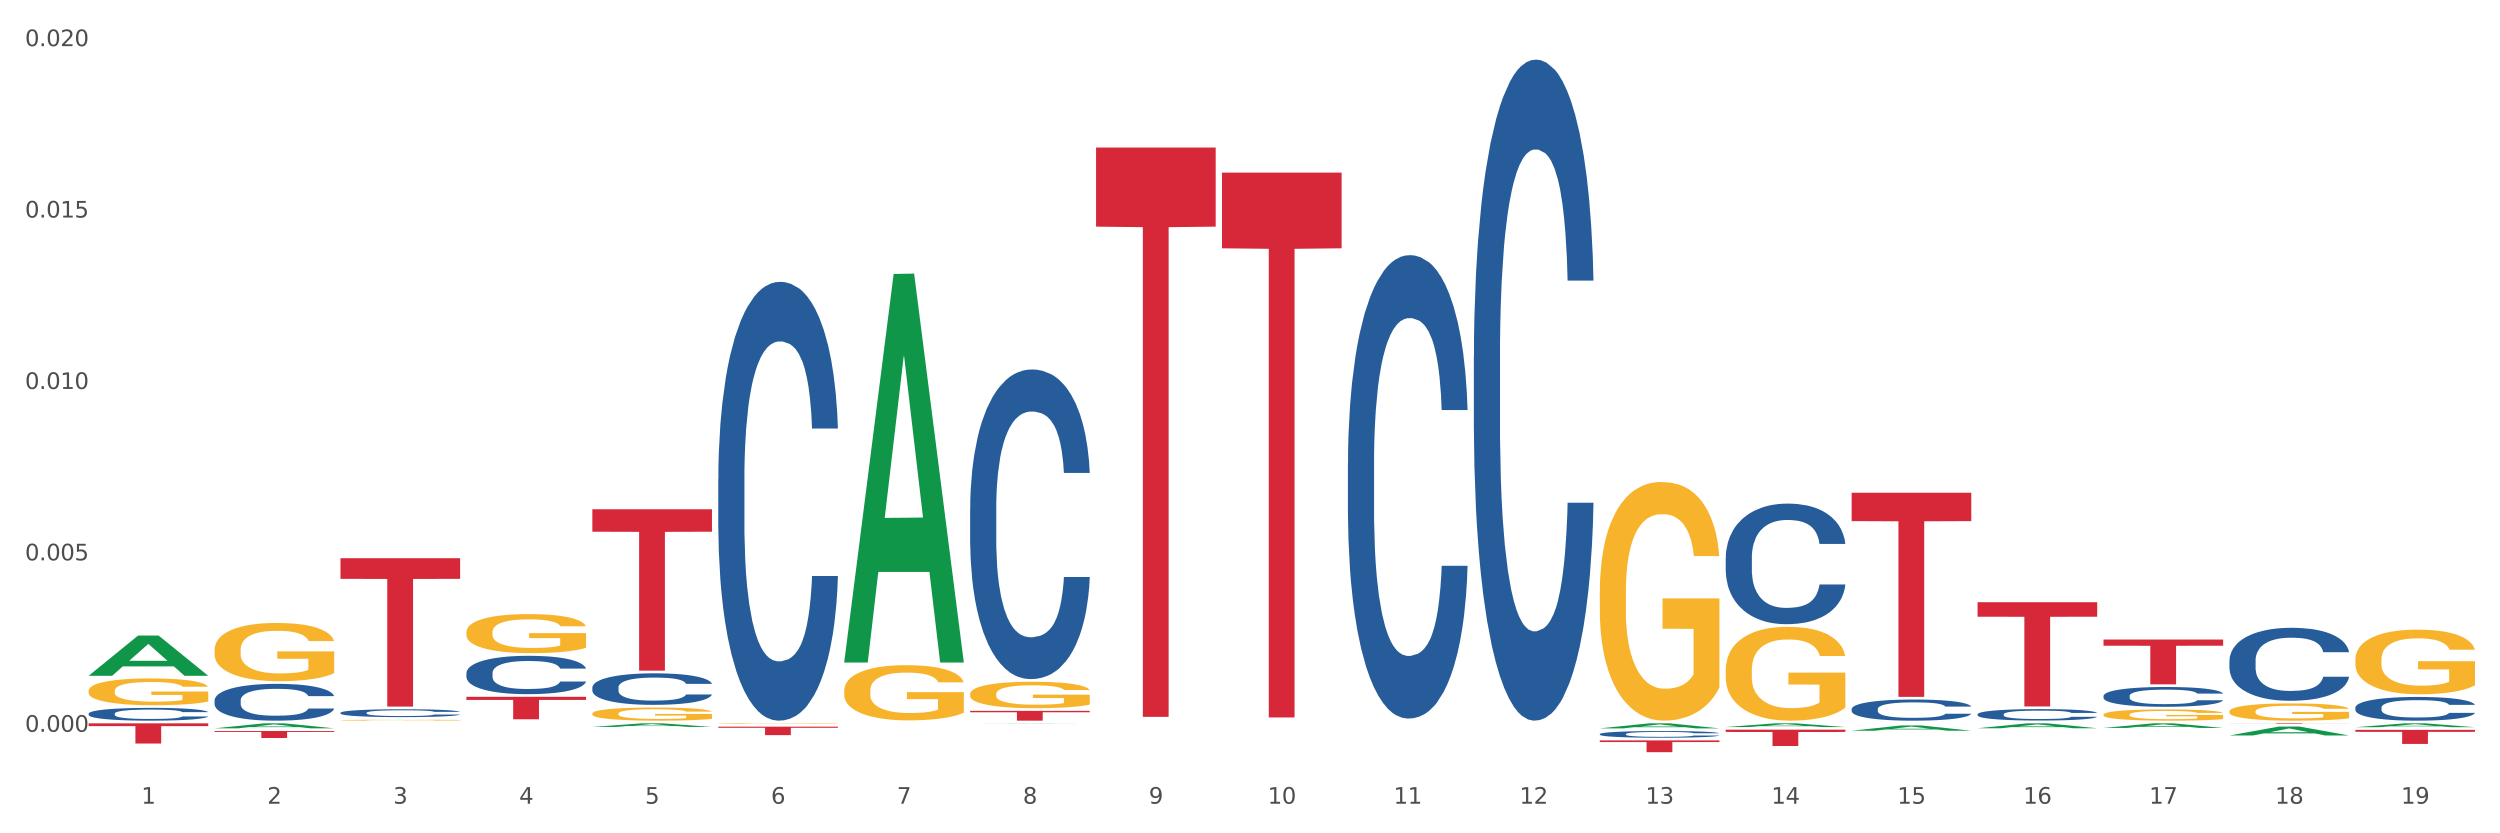
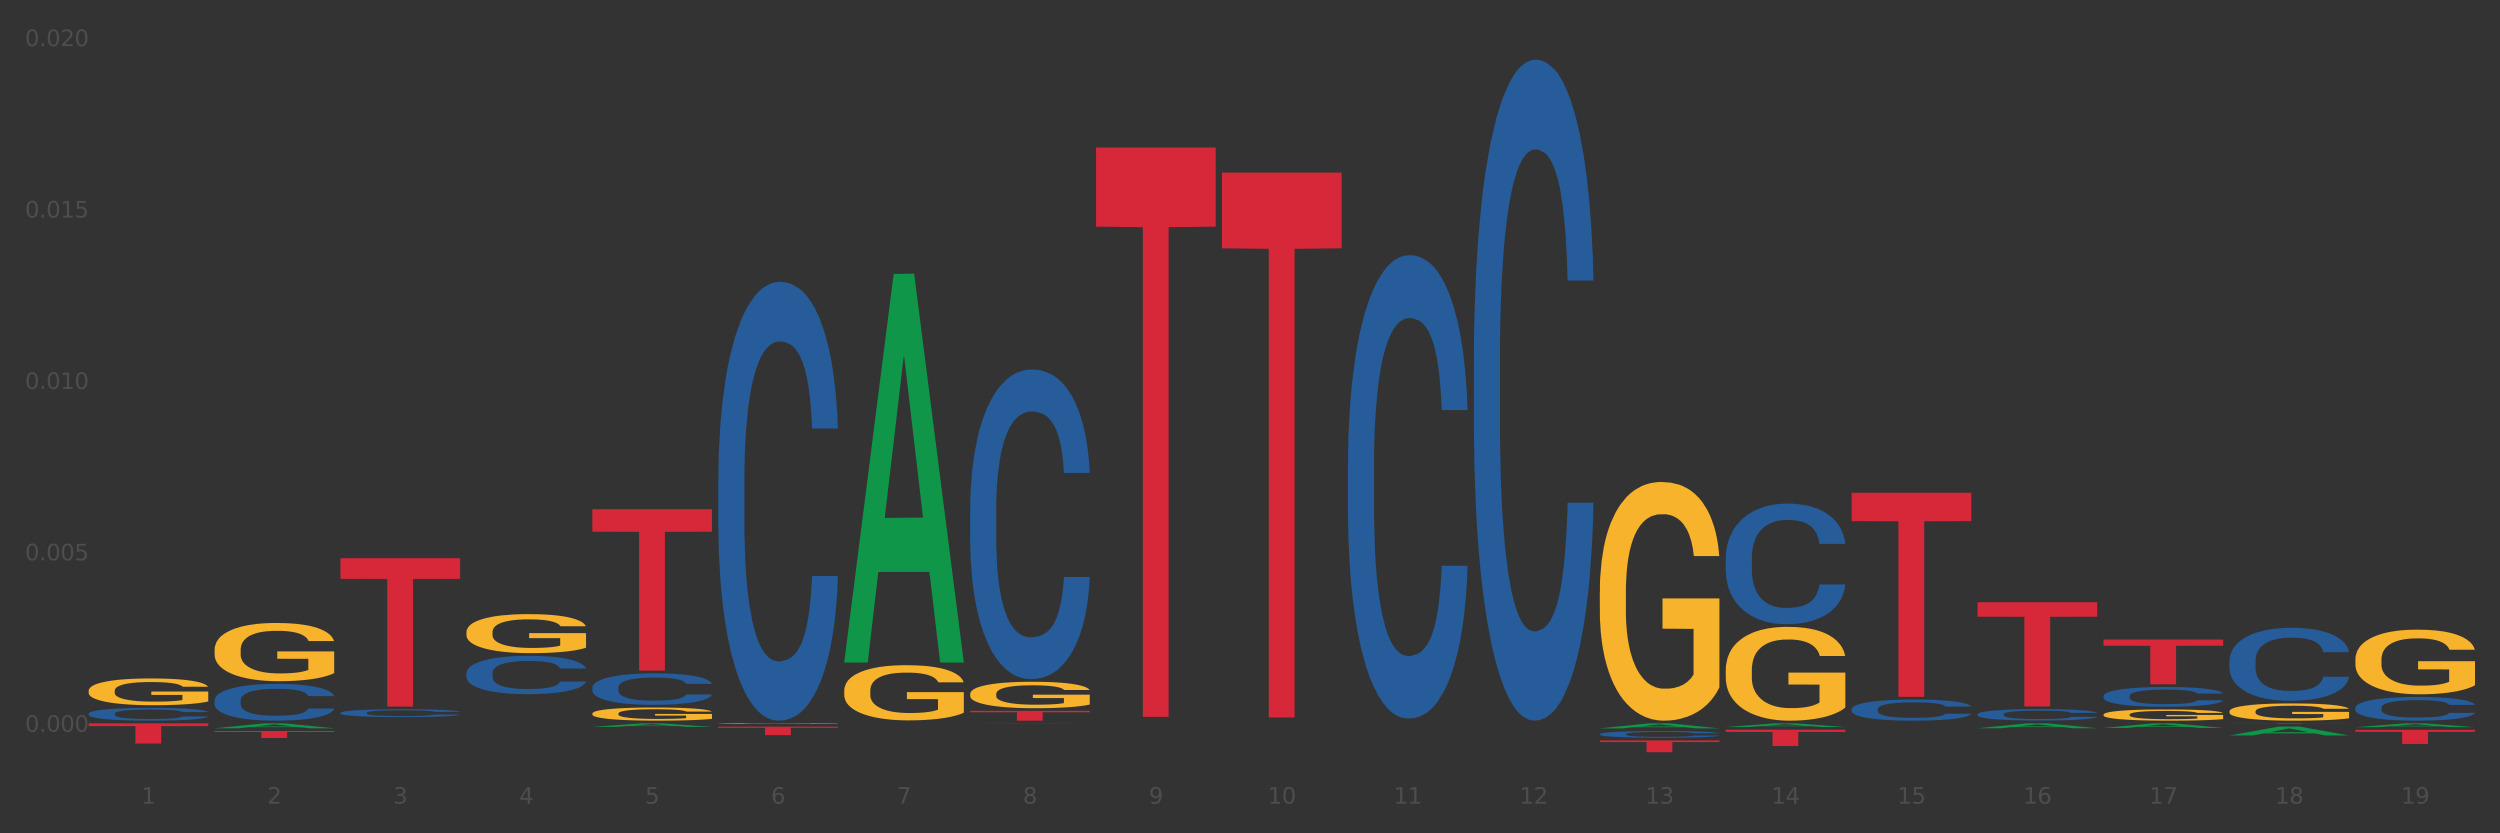
<svg xmlns="http://www.w3.org/2000/svg" xmlns:xlink="http://www.w3.org/1999/xlink" width="1080pt" height="360pt" viewBox="0 0 1080 360" version="1.1">
  <rect x="0" y="0" width="1080" height="360" fill="#333333" stroke="none" />
  <defs>
    <style type="text/css">*{stroke-linejoin: round; stroke-linecap: butt}</style>
  </defs>
  <g id="figure_1">
    <g id="patch_1">
-       <path d="M 0 360  L 1080 360  L 1080 0  L 0 0  z " style="fill: #ffffff; stroke: #ffffff; stroke-linejoin: miter" />
-     </g>
+       </g>
    <g id="axes_1">
      <g id="matplotlib.axis_1">
        <g id="xtick_1">
          <g id="text_1">
            <g style="fill: #4d4d4d" transform="translate(61.07 347.204) scale(0.096 -0.096)">
              <defs>
                <path id="DejaVuSans-31" d="M 794 531  L 1825 531  L 1825 4091  L 703 3866  L 703 4441  L 1819 4666  L 2450 4666  L 2450 531  L 3481 531  L 3481 0  L 794 0  L 794 531  z " transform="scale(0.016)" />
              </defs>
              <use xlink:href="#DejaVuSans-31" />
            </g>
          </g>
        </g>
        <g id="xtick_2">
          <g id="text_2">
            <g style="fill: #4d4d4d" transform="translate(115.472 347.204) scale(0.096 -0.096)">
              <defs>
                <path id="DejaVuSans-32" d="M 1228 531  L 3431 531  L 3431 0  L 469 0  L 469 531  Q 828 903 1448 1529  Q 2069 2156 2228 2338  Q 2531 2678 2651 2914  Q 2772 3150 2772 3378  Q 2772 3750 2511 3984  Q 2250 4219 1831 4219  Q 1534 4219 1204 4116  Q 875 4013 500 3803  L 500 4441  Q 881 4594 1212 4672  Q 1544 4750 1819 4750  Q 2544 4750 2975 4387  Q 3406 4025 3406 3419  Q 3406 3131 3298 2873  Q 3191 2616 2906 2266  Q 2828 2175 2409 1742  Q 1991 1309 1228 531  z " transform="scale(0.016)" />
              </defs>
              <use xlink:href="#DejaVuSans-32" />
            </g>
          </g>
        </g>
        <g id="xtick_3">
          <g id="text_3">
            <g style="fill: #4d4d4d" transform="translate(169.874 347.204) scale(0.096 -0.096)">
              <defs>
                <path id="DejaVuSans-33" d="M 2597 2516  Q 3050 2419 3304 2112  Q 3559 1806 3559 1356  Q 3559 666 3084 287  Q 2609 -91 1734 -91  Q 1441 -91 1130 -33  Q 819 25 488 141  L 488 750  Q 750 597 1062 519  Q 1375 441 1716 441  Q 2309 441 2620 675  Q 2931 909 2931 1356  Q 2931 1769 2642 2001  Q 2353 2234 1838 2234  L 1294 2234  L 1294 2753  L 1863 2753  Q 2328 2753 2575 2939  Q 2822 3125 2822 3475  Q 2822 3834 2567 4026  Q 2313 4219 1838 4219  Q 1578 4219 1281 4162  Q 984 4106 628 3988  L 628 4550  Q 988 4650 1302 4700  Q 1616 4750 1894 4750  Q 2613 4750 3031 4423  Q 3450 4097 3450 3541  Q 3450 3153 3228 2886  Q 3006 2619 2597 2516  z " transform="scale(0.016)" />
              </defs>
              <use xlink:href="#DejaVuSans-33" />
            </g>
          </g>
        </g>
        <g id="xtick_4">
          <g id="text_4">
            <g style="fill: #4d4d4d" transform="translate(224.276 347.204) scale(0.096 -0.096)">
              <defs>
                <path id="DejaVuSans-34" d="M 2419 4116  L 825 1625  L 2419 1625  L 2419 4116  z M 2253 4666  L 3047 4666  L 3047 1625  L 3713 1625  L 3713 1100  L 3047 1100  L 3047 0  L 2419 0  L 2419 1100  L 313 1100  L 313 1709  L 2253 4666  z " transform="scale(0.016)" />
              </defs>
              <use xlink:href="#DejaVuSans-34" />
            </g>
          </g>
        </g>
        <g id="xtick_5">
          <g id="text_5">
            <g style="fill: #4d4d4d" transform="translate(278.678 347.204) scale(0.096 -0.096)">
              <defs>
                <path id="DejaVuSans-35" d="M 691 4666  L 3169 4666  L 3169 4134  L 1269 4134  L 1269 2991  Q 1406 3038 1543 3061  Q 1681 3084 1819 3084  Q 2600 3084 3056 2656  Q 3513 2228 3513 1497  Q 3513 744 3044 326  Q 2575 -91 1722 -91  Q 1428 -91 1123 -41  Q 819 9 494 109  L 494 744  Q 775 591 1075 516  Q 1375 441 1709 441  Q 2250 441 2565 725  Q 2881 1009 2881 1497  Q 2881 1984 2565 2268  Q 2250 2553 1709 2553  Q 1456 2553 1204 2497  Q 953 2441 691 2322  L 691 4666  z " transform="scale(0.016)" />
              </defs>
              <use xlink:href="#DejaVuSans-35" />
            </g>
          </g>
        </g>
        <g id="xtick_6">
          <g id="text_6">
            <g style="fill: #4d4d4d" transform="translate(333.08 347.204) scale(0.096 -0.096)">
              <defs>
                <path id="DejaVuSans-36" d="M 2113 2584  Q 1688 2584 1439 2293  Q 1191 2003 1191 1497  Q 1191 994 1439 701  Q 1688 409 2113 409  Q 2538 409 2786 701  Q 3034 994 3034 1497  Q 3034 2003 2786 2293  Q 2538 2584 2113 2584  z M 3366 4563  L 3366 3988  Q 3128 4100 2886 4159  Q 2644 4219 2406 4219  Q 1781 4219 1451 3797  Q 1122 3375 1075 2522  Q 1259 2794 1537 2939  Q 1816 3084 2150 3084  Q 2853 3084 3261 2657  Q 3669 2231 3669 1497  Q 3669 778 3244 343  Q 2819 -91 2113 -91  Q 1303 -91 875 529  Q 447 1150 447 2328  Q 447 3434 972 4092  Q 1497 4750 2381 4750  Q 2619 4750 2861 4703  Q 3103 4656 3366 4563  z " transform="scale(0.016)" />
              </defs>
              <use xlink:href="#DejaVuSans-36" />
            </g>
          </g>
        </g>
        <g id="xtick_7">
          <g id="text_7">
            <g style="fill: #4d4d4d" transform="translate(387.482 347.204) scale(0.096 -0.096)">
              <defs>
                <path id="DejaVuSans-37" d="M 525 4666  L 3525 4666  L 3525 4397  L 1831 0  L 1172 0  L 2766 4134  L 525 4134  L 525 4666  z " transform="scale(0.016)" />
              </defs>
              <use xlink:href="#DejaVuSans-37" />
            </g>
          </g>
        </g>
        <g id="xtick_8">
          <g id="text_8">
            <g style="fill: #4d4d4d" transform="translate(441.884 347.204) scale(0.096 -0.096)">
              <defs>
                <path id="DejaVuSans-38" d="M 2034 2216  Q 1584 2216 1326 1975  Q 1069 1734 1069 1313  Q 1069 891 1326 650  Q 1584 409 2034 409  Q 2484 409 2743 651  Q 3003 894 3003 1313  Q 3003 1734 2745 1975  Q 2488 2216 2034 2216  z M 1403 2484  Q 997 2584 770 2862  Q 544 3141 544 3541  Q 544 4100 942 4425  Q 1341 4750 2034 4750  Q 2731 4750 3128 4425  Q 3525 4100 3525 3541  Q 3525 3141 3298 2862  Q 3072 2584 2669 2484  Q 3125 2378 3379 2068  Q 3634 1759 3634 1313  Q 3634 634 3220 271  Q 2806 -91 2034 -91  Q 1263 -91 848 271  Q 434 634 434 1313  Q 434 1759 690 2068  Q 947 2378 1403 2484  z M 1172 3481  Q 1172 3119 1398 2916  Q 1625 2713 2034 2713  Q 2441 2713 2670 2916  Q 2900 3119 2900 3481  Q 2900 3844 2670 4047  Q 2441 4250 2034 4250  Q 1625 4250 1398 4047  Q 1172 3844 1172 3481  z " transform="scale(0.016)" />
              </defs>
              <use xlink:href="#DejaVuSans-38" />
            </g>
          </g>
        </g>
        <g id="xtick_9">
          <g id="text_9">
            <g style="fill: #4d4d4d" transform="translate(496.286 347.204) scale(0.096 -0.096)">
              <defs>
                <path id="DejaVuSans-39" d="M 703 97  L 703 672  Q 941 559 1184 500  Q 1428 441 1663 441  Q 2288 441 2617 861  Q 2947 1281 2994 2138  Q 2813 1869 2534 1725  Q 2256 1581 1919 1581  Q 1219 1581 811 2004  Q 403 2428 403 3163  Q 403 3881 828 4315  Q 1253 4750 1959 4750  Q 2769 4750 3195 4129  Q 3622 3509 3622 2328  Q 3622 1225 3098 567  Q 2575 -91 1691 -91  Q 1453 -91 1209 -44  Q 966 3 703 97  z M 1959 2075  Q 2384 2075 2632 2365  Q 2881 2656 2881 3163  Q 2881 3666 2632 3958  Q 2384 4250 1959 4250  Q 1534 4250 1286 3958  Q 1038 3666 1038 3163  Q 1038 2656 1286 2365  Q 1534 2075 1959 2075  z " transform="scale(0.016)" />
              </defs>
              <use xlink:href="#DejaVuSans-39" />
            </g>
          </g>
        </g>
        <g id="xtick_10">
          <g id="text_10">
            <g style="fill: #4d4d4d" transform="translate(547.634 347.204) scale(0.096 -0.096)">
              <defs>
                <path id="DejaVuSans-30" d="M 2034 4250  Q 1547 4250 1301 3770  Q 1056 3291 1056 2328  Q 1056 1369 1301 889  Q 1547 409 2034 409  Q 2525 409 2770 889  Q 3016 1369 3016 2328  Q 3016 3291 2770 3770  Q 2525 4250 2034 4250  z M 2034 4750  Q 2819 4750 3233 4129  Q 3647 3509 3647 2328  Q 3647 1150 3233 529  Q 2819 -91 2034 -91  Q 1250 -91 836 529  Q 422 1150 422 2328  Q 422 3509 836 4129  Q 1250 4750 2034 4750  z " transform="scale(0.016)" />
              </defs>
              <use xlink:href="#DejaVuSans-31" />
              <use xlink:href="#DejaVuSans-30" transform="translate(63.623 0)" />
            </g>
          </g>
        </g>
        <g id="xtick_11">
          <g id="text_11">
            <g style="fill: #4d4d4d" transform="translate(602.035 347.204) scale(0.096 -0.096)">
              <use xlink:href="#DejaVuSans-31" />
              <use xlink:href="#DejaVuSans-31" transform="translate(63.623 0)" />
            </g>
          </g>
        </g>
        <g id="xtick_12">
          <g id="text_12">
            <g style="fill: #4d4d4d" transform="translate(656.437 347.204) scale(0.096 -0.096)">
              <use xlink:href="#DejaVuSans-31" />
              <use xlink:href="#DejaVuSans-32" transform="translate(63.623 0)" />
            </g>
          </g>
        </g>
        <g id="xtick_13">
          <g id="text_13">
            <g style="fill: #4d4d4d" transform="translate(710.839 347.204) scale(0.096 -0.096)">
              <use xlink:href="#DejaVuSans-31" />
              <use xlink:href="#DejaVuSans-33" transform="translate(63.623 0)" />
            </g>
          </g>
        </g>
        <g id="xtick_14">
          <g id="text_14">
            <g style="fill: #4d4d4d" transform="translate(765.241 347.204) scale(0.096 -0.096)">
              <use xlink:href="#DejaVuSans-31" />
              <use xlink:href="#DejaVuSans-34" transform="translate(63.623 0)" />
            </g>
          </g>
        </g>
        <g id="xtick_15">
          <g id="text_15">
            <g style="fill: #4d4d4d" transform="translate(819.643 347.204) scale(0.096 -0.096)">
              <use xlink:href="#DejaVuSans-31" />
              <use xlink:href="#DejaVuSans-35" transform="translate(63.623 0)" />
            </g>
          </g>
        </g>
        <g id="xtick_16">
          <g id="text_16">
            <g style="fill: #4d4d4d" transform="translate(874.045 347.204) scale(0.096 -0.096)">
              <use xlink:href="#DejaVuSans-31" />
              <use xlink:href="#DejaVuSans-36" transform="translate(63.623 0)" />
            </g>
          </g>
        </g>
        <g id="xtick_17">
          <g id="text_17">
            <g style="fill: #4d4d4d" transform="translate(928.447 347.204) scale(0.096 -0.096)">
              <use xlink:href="#DejaVuSans-31" />
              <use xlink:href="#DejaVuSans-37" transform="translate(63.623 0)" />
            </g>
          </g>
        </g>
        <g id="xtick_18">
          <g id="text_18">
            <g style="fill: #4d4d4d" transform="translate(982.849 347.204) scale(0.096 -0.096)">
              <use xlink:href="#DejaVuSans-31" />
              <use xlink:href="#DejaVuSans-38" transform="translate(63.623 0)" />
            </g>
          </g>
        </g>
        <g id="xtick_19">
          <g id="text_19">
            <g style="fill: #4d4d4d" transform="translate(1037.251 347.204) scale(0.096 -0.096)">
              <use xlink:href="#DejaVuSans-31" />
              <use xlink:href="#DejaVuSans-39" transform="translate(63.623 0)" />
            </g>
          </g>
        </g>
        <g id="xtick_20" />
        <g id="xtick_21" />
        <g id="xtick_22" />
        <g id="xtick_23" />
        <g id="xtick_24" />
        <g id="xtick_25" />
        <g id="xtick_26" />
        <g id="xtick_27" />
        <g id="xtick_28" />
        <g id="xtick_29" />
        <g id="xtick_30" />
        <g id="xtick_31" />
        <g id="xtick_32" />
        <g id="xtick_33" />
        <g id="xtick_34" />
        <g id="xtick_35" />
        <g id="xtick_36" />
        <g id="xtick_37" />
      </g>
      <g id="matplotlib.axis_2">
        <g id="ytick_1">
          <g id="text_20">
            <g style="fill: #4d4d4d" transform="translate(10.8 316.125) scale(0.096 -0.096)">
              <defs>
                <path id="DejaVuSans-2e" d="M 684 794  L 1344 794  L 1344 0  L 684 0  L 684 794  z " transform="scale(0.016)" />
              </defs>
              <use xlink:href="#DejaVuSans-30" />
              <use xlink:href="#DejaVuSans-2e" transform="translate(63.623 0)" />
              <use xlink:href="#DejaVuSans-30" transform="translate(95.41 0)" />
              <use xlink:href="#DejaVuSans-30" transform="translate(159.033 0)" />
              <use xlink:href="#DejaVuSans-30" transform="translate(222.656 0)" />
            </g>
          </g>
        </g>
        <g id="ytick_2">
          <g id="text_21">
            <g style="fill: #4d4d4d" transform="translate(10.8 242.078) scale(0.096 -0.096)">
              <use xlink:href="#DejaVuSans-30" />
              <use xlink:href="#DejaVuSans-2e" transform="translate(63.623 0)" />
              <use xlink:href="#DejaVuSans-30" transform="translate(95.41 0)" />
              <use xlink:href="#DejaVuSans-30" transform="translate(159.033 0)" />
              <use xlink:href="#DejaVuSans-35" transform="translate(222.656 0)" />
            </g>
          </g>
        </g>
        <g id="ytick_3">
          <g id="text_22">
            <g style="fill: #4d4d4d" transform="translate(10.8 168.031) scale(0.096 -0.096)">
              <use xlink:href="#DejaVuSans-30" />
              <use xlink:href="#DejaVuSans-2e" transform="translate(63.623 0)" />
              <use xlink:href="#DejaVuSans-30" transform="translate(95.41 0)" />
              <use xlink:href="#DejaVuSans-31" transform="translate(159.033 0)" />
              <use xlink:href="#DejaVuSans-30" transform="translate(222.656 0)" />
            </g>
          </g>
        </g>
        <g id="ytick_4">
          <g id="text_23">
            <g style="fill: #4d4d4d" transform="translate(10.8 93.984) scale(0.096 -0.096)">
              <use xlink:href="#DejaVuSans-30" />
              <use xlink:href="#DejaVuSans-2e" transform="translate(63.623 0)" />
              <use xlink:href="#DejaVuSans-30" transform="translate(95.41 0)" />
              <use xlink:href="#DejaVuSans-31" transform="translate(159.033 0)" />
              <use xlink:href="#DejaVuSans-35" transform="translate(222.656 0)" />
            </g>
          </g>
        </g>
        <g id="ytick_5">
          <g id="text_24">
            <g style="fill: #4d4d4d" transform="translate(10.8 19.936) scale(0.096 -0.096)">
              <use xlink:href="#DejaVuSans-30" />
              <use xlink:href="#DejaVuSans-2e" transform="translate(63.623 0)" />
              <use xlink:href="#DejaVuSans-30" transform="translate(95.41 0)" />
              <use xlink:href="#DejaVuSans-32" transform="translate(159.033 0)" />
              <use xlink:href="#DejaVuSans-30" transform="translate(222.656 0)" />
            </g>
          </g>
        </g>
        <g id="ytick_6" />
        <g id="ytick_7" />
        <g id="ytick_8" />
        <g id="ytick_9" />
      </g>
      <g id="PolyCollection_1">
-         <path d="M 38.283 291.914  L 38.336 291.898  L 59.648 274.558  L 68.493 274.542  L 89.965 291.947  L 79.735 291.947  L 75.1 287.894  L 53.095 287.894  L 52.935 287.959  L 48.46 291.947  L 38.283 291.947  L 38.283 291.914  L 55.865 285.475  L 72.329 285.459  L 64.177 278.252  L 64.071 278.219  L 63.964 278.268  L 55.812 285.459  L 55.865 285.475  L 38.283 291.914  z " clip-path="url(#p11bbd80511)" style="fill: #109648" />
        <path d="M 92.685 314.633  L 92.738 314.631  L 114.05 312.48  L 122.895 312.478  L 144.367 314.637  L 134.137 314.637  L 129.502 314.135  L 107.497 314.135  L 107.337 314.143  L 102.861 314.637  L 92.685 314.637  L 92.685 314.633  L 110.267 313.834  L 126.731 313.832  L 118.579 312.938  L 118.473 312.934  L 118.366 312.94  L 110.214 313.832  L 110.267 313.834  L 92.685 314.633  z " clip-path="url(#p11bbd80511)" style="fill: #109648" />
        <path d="M 908.714 314.467  L 908.768 314.465  L 930.08 312.48  L 938.924 312.478  L 960.396 314.47  L 950.166 314.47  L 945.531 314.006  L 923.526 314.006  L 923.366 314.014  L 918.891 314.47  L 908.714 314.47  L 908.714 314.467  L 926.297 313.73  L 942.76 313.728  L 934.608 312.903  L 934.502 312.899  L 934.395 312.905  L 926.243 313.728  L 926.297 313.73  L 908.714 314.467  z " clip-path="url(#p11bbd80511)" style="fill: #109648" />
        <path d="M 691.106 314.654  L 691.16 314.652  L 712.472 312.48  L 721.316 312.478  L 742.788 314.658  L 732.558 314.658  L 727.923 314.15  L 705.918 314.15  L 705.759 314.159  L 701.283 314.658  L 691.106 314.658  L 691.106 314.654  L 708.689 313.848  L 725.153 313.845  L 717.001 312.943  L 716.894 312.939  L 716.788 312.945  L 708.636 313.845  L 708.689 313.848  L 691.106 314.654  z " clip-path="url(#p11bbd80511)" style="fill: #109648" />
        <path d="M 963.116 317.728  L 963.169 317.725  L 984.482 313.878  L 993.326 313.875  L 1014.798 317.735  L 1004.568 317.735  L 999.933 316.836  L 977.928 316.836  L 977.768 316.851  L 973.293 317.735  L 963.116 317.735  L 963.116 317.728  L 980.699 316.3  L 997.162 316.296  L 989.01 314.698  L 988.904 314.69  L 988.797 314.701  L 980.645 316.296  L 980.699 316.3  L 963.116 317.728  z " clip-path="url(#p11bbd80511)" style="fill: #109648" />
        <path d="M 1017.518 314.159  L 1017.571 314.158  L 1038.884 312.48  L 1047.728 312.478  L 1069.2 314.162  L 1058.97 314.162  L 1054.335 313.77  L 1032.33 313.77  L 1032.17 313.776  L 1027.695 314.162  L 1017.518 314.162  L 1017.518 314.159  L 1035.101 313.536  L 1051.564 313.535  L 1043.412 312.837  L 1043.306 312.834  L 1043.199 312.839  L 1035.047 313.535  L 1035.101 313.536  L 1017.518 314.159  z " clip-path="url(#p11bbd80511)" style="fill: #109648" />
        <path d="M 310.293 312.61  L 310.354 312.609  L 310.354 312.6  L 310.476 312.592  L 311.086 312.572  L 312.001 312.556  L 312.672 312.548  L 313.344 312.541  L 314.137 312.534  L 315.113 312.526  L 316.883 312.516  L 317.981 312.51  L 319.323 312.505  L 321.764 312.496  L 323.534 312.492  L 325.364 312.488  L 328.354 312.483  L 330.307 312.481  L 332.381 312.479  L 334.883 312.478  L 336.774 312.478  L 340.924 312.479  L 344.463 312.481  L 346.171 312.483  L 348.368 312.486  L 349.527 312.488  L 351.419 312.492  L 353.371 312.498  L 354.714 312.503  L 356.727 312.511  L 358.253 312.52  L 359.656 312.531  L 360.388 312.539  L 360.937 312.546  L 361.425 312.554  L 361.914 312.566  L 350.93 312.566  L 350.503 312.557  L 349.832 312.549  L 348.856 312.54  L 348.002 312.535  L 346.537 312.529  L 345.195 312.525  L 343.791 312.521  L 342.083 312.519  L 340.741 312.518  L 338.849 312.517  L 335.127 312.517  L 332.625 312.519  L 330.917 312.521  L 329.818 312.524  L 328.842 312.526  L 327.744 312.53  L 326.462 312.536  L 325.547 312.54  L 324.632 312.547  L 323.9 312.553  L 323.228 312.56  L 322.679 312.568  L 322.252 312.576  L 321.886 312.586  L 321.581 312.602  L 321.581 312.638  L 321.703 312.646  L 322.008 312.657  L 322.374 312.665  L 322.984 312.674  L 323.534 312.681  L 324.571 312.69  L 325.73 312.698  L 326.645 312.703  L 327.561 312.707  L 329.147 312.713  L 330.917 312.717  L 332.442 312.72  L 334.517 312.723  L 335.92 312.724  L 337.14 312.724  L 340.13 312.724  L 342.266 312.724  L 344.646 312.722  L 346.476 312.72  L 348.002 312.717  L 349.71 312.712  L 350.808 312.708  L 350.808 312.653  L 337.385 312.653  L 337.385 312.617  L 361.975 312.617  L 361.975 312.723  L 360.937 312.728  L 359.778 312.733  L 358.558 312.738  L 356.727 312.743  L 354.53 312.748  L 352.578 312.752  L 350.503 312.755  L 348.063 312.758  L 344.89 312.761  L 342.937 312.762  L 340.496 312.762  L 337.629 312.763  L 335.127 312.762  L 332.686 312.761  L 330.123 312.759  L 327.622 312.755  L 325.73 312.752  L 323.839 312.748  L 321.825 312.742  L 320.239 312.737  L 319.018 312.732  L 317.676 312.726  L 316.211 312.719  L 315.113 312.712  L 314.137 312.704  L 313.1 312.695  L 312.367 312.687  L 311.635 312.677  L 311.208 312.669  L 310.72 312.657  L 310.354 312.641  L 310.293 312.61  z " clip-path="url(#p11bbd80511)" style="fill: #f7b32b" />
        <path d="M 255.891 308.271  L 255.952 308.265  L 255.952 308.078  L 256.074 307.917  L 256.684 307.527  L 257.599 307.205  L 258.27 307.034  L 258.942 306.893  L 259.735 306.753  L 260.711 306.608  L 262.481 306.395  L 263.579 306.286  L 264.921 306.171  L 267.362 306.005  L 269.132 305.911  L 270.962 305.833  L 273.952 305.74  L 275.905 305.698  L 277.979 305.667  L 280.481 305.646  L 282.372 305.641  L 286.522 305.657  L 290.061 305.704  L 291.769 305.74  L 293.966 305.802  L 295.125 305.844  L 297.017 305.927  L 298.969 306.036  L 300.312 306.13  L 302.325 306.306  L 303.851 306.483  L 305.254 306.701  L 305.986 306.852  L 306.535 306.992  L 307.024 307.153  L 307.512 307.408  L 296.528 307.408  L 296.101 307.226  L 295.43 307.055  L 294.454 306.888  L 293.6 306.784  L 292.135 306.654  L 290.793 306.571  L 289.389 306.509  L 287.681 306.457  L 286.339 306.431  L 284.447 306.41  L 280.725 306.415  L 278.223 306.457  L 276.515 306.509  L 275.416 306.556  L 274.44 306.608  L 273.342 306.68  L 272.06 306.79  L 271.145 306.888  L 270.23 307.013  L 269.498 307.138  L 268.827 307.283  L 268.277 307.439  L 267.85 307.6  L 267.484 307.798  L 267.179 308.125  L 267.179 308.837  L 267.301 308.998  L 267.606 309.211  L 267.972 309.372  L 268.582 309.564  L 269.132 309.694  L 270.169 309.881  L 271.328 310.037  L 272.244 310.136  L 273.159 310.219  L 274.745 310.333  L 276.515 310.427  L 278.04 310.484  L 280.115 310.536  L 281.518 310.557  L 282.739 310.567  L 285.728 310.567  L 287.864 310.552  L 290.244 310.515  L 292.074 310.469  L 293.6 310.411  L 295.308 310.318  L 296.406 310.23  L 296.406 309.144  L 282.983 309.138  L 282.983 308.416  L 307.573 308.416  L 307.573 310.536  L 306.535 310.645  L 305.376 310.744  L 304.156 310.832  L 302.325 310.941  L 300.129 311.045  L 298.176 311.118  L 296.101 311.181  L 293.661 311.238  L 290.488 311.29  L 288.535 311.31  L 286.094 311.326  L 283.227 311.331  L 280.725 311.321  L 278.284 311.295  L 275.722 311.248  L 273.22 311.181  L 271.328 311.113  L 269.437 311.03  L 267.423 310.921  L 265.837 310.817  L 264.616 310.723  L 263.274 310.604  L 261.81 310.448  L 260.711 310.308  L 259.735 310.162  L 258.698 309.975  L 257.965 309.814  L 257.233 309.611  L 256.806 309.461  L 256.318 309.227  L 255.952 308.899  L 255.891 308.271  z " clip-path="url(#p11bbd80511)" style="fill: #f7b32b" />
        <path d="M 1017.518 284.915  L 1017.579 284.89  L 1017.579 283.972  L 1017.701 283.181  L 1018.311 281.269  L 1019.227 279.688  L 1019.898 278.846  L 1020.569 278.158  L 1021.362 277.469  L 1022.339 276.755  L 1024.108 275.709  L 1025.206 275.174  L 1026.549 274.613  L 1028.989 273.797  L 1030.759 273.338  L 1032.589 272.955  L 1035.579 272.496  L 1037.532 272.292  L 1039.606 272.139  L 1042.108 272.037  L 1044 272.012  L 1048.149 272.088  L 1051.688 272.318  L 1053.396 272.496  L 1055.593 272.802  L 1056.752 273.006  L 1058.644 273.414  L 1060.597 273.95  L 1061.939 274.409  L 1063.952 275.276  L 1065.478 276.143  L 1066.881 277.214  L 1067.614 277.954  L 1068.163 278.642  L 1068.651 279.433  L 1069.139 280.682  L 1058.156 280.682  L 1057.729 279.79  L 1057.058 278.948  L 1056.081 278.132  L 1055.227 277.622  L 1053.763 276.984  L 1052.42 276.576  L 1051.017 276.27  L 1049.308 276.015  L 1047.966 275.888  L 1046.074 275.786  L 1042.352 275.811  L 1039.851 276.015  L 1038.142 276.27  L 1037.044 276.5  L 1036.067 276.755  L 1034.969 277.112  L 1033.688 277.648  L 1032.773 278.132  L 1031.857 278.744  L 1031.125 279.356  L 1030.454 280.07  L 1029.905 280.835  L 1029.478 281.626  L 1029.111 282.595  L 1028.806 284.201  L 1028.806 287.695  L 1028.928 288.486  L 1029.234 289.531  L 1029.6 290.322  L 1030.21 291.265  L 1030.759 291.903  L 1031.796 292.821  L 1032.956 293.586  L 1033.871 294.071  L 1034.786 294.479  L 1036.373 295.04  L 1038.142 295.499  L 1039.668 295.779  L 1041.742 296.034  L 1043.146 296.136  L 1044.366 296.187  L 1047.356 296.187  L 1049.491 296.111  L 1051.871 295.932  L 1053.702 295.703  L 1055.227 295.422  L 1056.935 294.963  L 1058.034 294.53  L 1058.034 289.2  L 1044.61 289.174  L 1044.61 285.63  L 1069.2 285.63  L 1069.2 296.034  L 1068.163 296.57  L 1067.003 297.054  L 1065.783 297.488  L 1063.952 298.023  L 1061.756 298.533  L 1059.803 298.89  L 1057.729 299.196  L 1055.288 299.477  L 1052.115 299.732  L 1050.163 299.834  L 1047.722 299.91  L 1044.854 299.936  L 1042.352 299.885  L 1039.912 299.757  L 1037.349 299.528  L 1034.847 299.196  L 1032.956 298.865  L 1031.064 298.457  L 1029.05 297.921  L 1027.464 297.411  L 1026.244 296.952  L 1024.901 296.366  L 1023.437 295.601  L 1022.339 294.912  L 1021.362 294.198  L 1020.325 293.28  L 1019.593 292.489  L 1018.861 291.495  L 1018.433 290.755  L 1017.945 289.608  L 1017.579 288.001  L 1017.518 284.915  z " clip-path="url(#p11bbd80511)" style="fill: #f7b32b" />
        <path d="M 38.283 298.436  L 38.344 298.425  L 38.344 298.045  L 38.466 297.718  L 39.076 296.926  L 39.991 296.271  L 40.663 295.923  L 41.334 295.638  L 42.127 295.353  L 43.103 295.057  L 44.873 294.624  L 45.971 294.403  L 47.314 294.17  L 49.754 293.833  L 51.524 293.642  L 53.354 293.484  L 56.344 293.294  L 58.297 293.21  L 60.371 293.146  L 62.873 293.104  L 64.765 293.094  L 68.914 293.125  L 72.453 293.22  L 74.161 293.294  L 76.358 293.421  L 77.517 293.505  L 79.409 293.674  L 81.361 293.896  L 82.704 294.086  L 84.717 294.445  L 86.243 294.804  L 87.646 295.247  L 88.378 295.553  L 88.928 295.838  L 89.416 296.166  L 89.904 296.683  L 78.921 296.683  L 78.494 296.314  L 77.822 295.965  L 76.846 295.627  L 75.992 295.416  L 74.527 295.152  L 73.185 294.983  L 71.782 294.857  L 70.073 294.751  L 68.731 294.698  L 66.839 294.656  L 63.117 294.667  L 60.615 294.751  L 58.907 294.857  L 57.809 294.952  L 56.832 295.057  L 55.734 295.205  L 54.453 295.427  L 53.537 295.627  L 52.622 295.881  L 51.89 296.134  L 51.219 296.43  L 50.67 296.746  L 50.242 297.074  L 49.876 297.475  L 49.571 298.14  L 49.571 299.586  L 49.693 299.914  L 49.998 300.347  L 50.364 300.674  L 50.975 301.064  L 51.524 301.328  L 52.561 301.708  L 53.72 302.025  L 54.636 302.226  L 55.551 302.395  L 57.137 302.627  L 58.907 302.817  L 60.432 302.933  L 62.507 303.039  L 63.91 303.081  L 65.131 303.102  L 68.121 303.102  L 70.256 303.07  L 72.636 302.996  L 74.466 302.901  L 75.992 302.785  L 77.7 302.595  L 78.799 302.416  L 78.799 300.209  L 65.375 300.199  L 65.375 298.731  L 89.965 298.731  L 89.965 303.039  L 88.928 303.26  L 87.768 303.461  L 86.548 303.64  L 84.717 303.862  L 82.521 304.073  L 80.568 304.221  L 78.494 304.348  L 76.053 304.464  L 72.88 304.57  L 70.927 304.612  L 68.487 304.643  L 65.619 304.654  L 63.117 304.633  L 60.676 304.58  L 58.114 304.485  L 55.612 304.348  L 53.72 304.211  L 51.829 304.042  L 49.815 303.82  L 48.229 303.609  L 47.009 303.419  L 45.666 303.176  L 44.202 302.859  L 43.103 302.574  L 42.127 302.279  L 41.09 301.898  L 40.358 301.571  L 39.625 301.159  L 39.198 300.853  L 38.71 300.378  L 38.344 299.713  L 38.283 298.436  z " clip-path="url(#p11bbd80511)" style="fill: #f7b32b" />
        <path d="M 745.508 314.08  L 745.562 314.078  L 766.874 312.48  L 775.718 312.478  L 797.19 314.083  L 786.96 314.083  L 782.325 313.709  L 760.32 313.709  L 760.16 313.715  L 755.685 314.083  L 745.508 314.083  L 745.508 314.08  L 763.091 313.486  L 779.554 313.485  L 771.403 312.82  L 771.296 312.817  L 771.189 312.822  L 763.038 313.485  L 763.091 313.486  L 745.508 314.08  z " clip-path="url(#p11bbd80511)" style="fill: #109648" />
        <path d="M 92.685 280.748  L 92.746 280.725  L 92.746 279.898  L 92.868 279.186  L 93.478 277.464  L 94.393 276.039  L 95.065 275.281  L 95.736 274.661  L 96.529 274.041  L 97.505 273.398  L 99.275 272.456  L 100.373 271.974  L 101.716 271.469  L 104.156 270.733  L 105.926 270.32  L 107.756 269.975  L 110.746 269.562  L 112.699 269.378  L 114.773 269.24  L 117.275 269.149  L 119.167 269.126  L 123.316 269.195  L 126.855 269.401  L 128.563 269.562  L 130.76 269.838  L 131.919 270.021  L 133.811 270.389  L 135.763 270.871  L 137.106 271.285  L 139.119 272.066  L 140.645 272.847  L 142.048 273.811  L 142.78 274.478  L 143.33 275.098  L 143.818 275.81  L 144.306 276.935  L 133.323 276.935  L 132.896 276.131  L 132.224 275.373  L 131.248 274.638  L 130.394 274.179  L 128.929 273.605  L 127.587 273.237  L 126.184 272.962  L 124.475 272.732  L 123.133 272.617  L 121.241 272.525  L 117.519 272.548  L 115.017 272.732  L 113.309 272.962  L 112.211 273.168  L 111.234 273.398  L 110.136 273.72  L 108.855 274.202  L 107.939 274.638  L 107.024 275.19  L 106.292 275.741  L 105.621 276.384  L 105.072 277.073  L 104.644 277.785  L 104.278 278.658  L 103.973 280.105  L 103.973 283.252  L 104.095 283.964  L 104.4 284.906  L 104.766 285.618  L 105.377 286.468  L 105.926 287.042  L 106.963 287.869  L 108.122 288.558  L 109.038 288.994  L 109.953 289.362  L 111.539 289.867  L 113.309 290.281  L 114.834 290.533  L 116.909 290.763  L 118.312 290.855  L 119.533 290.901  L 122.523 290.901  L 124.658 290.832  L 127.038 290.671  L 128.868 290.464  L 130.394 290.212  L 132.102 289.798  L 133.201 289.408  L 133.201 284.607  L 119.777 284.584  L 119.777 281.391  L 144.367 281.391  L 144.367 290.763  L 143.33 291.245  L 142.17 291.682  L 140.95 292.072  L 139.119 292.555  L 136.923 293.014  L 134.97 293.336  L 132.896 293.611  L 130.455 293.864  L 127.282 294.094  L 125.329 294.186  L 122.889 294.254  L 120.021 294.277  L 117.519 294.232  L 115.078 294.117  L 112.516 293.91  L 110.014 293.611  L 108.122 293.313  L 106.231 292.945  L 104.217 292.463  L 102.631 292.003  L 101.41 291.59  L 100.068 291.062  L 98.604 290.373  L 97.505 289.752  L 96.529 289.109  L 95.492 288.282  L 94.76 287.57  L 94.027 286.674  L 93.6 286.008  L 93.112 284.975  L 92.746 283.528  L 92.685 280.748  z " clip-path="url(#p11bbd80511)" style="fill: #f7b32b" />
        <path d="M 419.097 299.807  L 419.158 299.797  L 419.158 299.421  L 419.28 299.097  L 419.89 298.314  L 420.805 297.667  L 421.476 297.322  L 422.148 297.04  L 422.941 296.759  L 423.917 296.466  L 425.687 296.038  L 426.785 295.819  L 428.127 295.589  L 430.568 295.255  L 432.337 295.067  L 434.168 294.911  L 437.158 294.723  L 439.11 294.639  L 441.185 294.577  L 443.687 294.535  L 445.578 294.525  L 449.727 294.556  L 453.266 294.65  L 454.975 294.723  L 457.172 294.848  L 458.331 294.932  L 460.222 295.099  L 462.175 295.318  L 463.517 295.506  L 465.531 295.861  L 467.056 296.216  L 468.46 296.654  L 469.192 296.957  L 469.741 297.239  L 470.229 297.562  L 470.718 298.074  L 459.734 298.074  L 459.307 297.709  L 458.636 297.364  L 457.66 297.03  L 456.806 296.821  L 455.341 296.56  L 453.999 296.393  L 452.595 296.268  L 450.887 296.164  L 449.544 296.111  L 447.653 296.07  L 443.931 296.08  L 441.429 296.164  L 439.721 296.268  L 438.622 296.362  L 437.646 296.466  L 436.548 296.612  L 435.266 296.832  L 434.351 297.03  L 433.436 297.281  L 432.704 297.531  L 432.032 297.823  L 431.483 298.137  L 431.056 298.46  L 430.69 298.857  L 430.385 299.515  L 430.385 300.945  L 430.507 301.269  L 430.812 301.697  L 431.178 302.02  L 431.788 302.407  L 432.337 302.668  L 433.375 303.043  L 434.534 303.357  L 435.449 303.555  L 436.365 303.722  L 437.951 303.952  L 439.721 304.14  L 441.246 304.254  L 443.321 304.359  L 444.724 304.401  L 445.944 304.421  L 448.934 304.421  L 451.07 304.39  L 453.45 304.317  L 455.28 304.223  L 456.806 304.108  L 458.514 303.92  L 459.612 303.743  L 459.612 301.561  L 446.188 301.55  L 446.188 300.099  L 470.779 300.099  L 470.779 304.359  L 469.741 304.578  L 468.582 304.776  L 467.362 304.954  L 465.531 305.173  L 463.334 305.382  L 461.382 305.528  L 459.307 305.653  L 456.867 305.768  L 453.694 305.873  L 451.741 305.914  L 449.3 305.946  L 446.433 305.956  L 443.931 305.935  L 441.49 305.883  L 438.927 305.789  L 436.426 305.653  L 434.534 305.518  L 432.643 305.351  L 430.629 305.131  L 429.043 304.923  L 427.822 304.735  L 426.48 304.494  L 425.015 304.181  L 423.917 303.899  L 422.941 303.607  L 421.903 303.231  L 421.171 302.908  L 420.439 302.5  L 420.012 302.198  L 419.524 301.728  L 419.158 301.07  L 419.097 299.807  z " clip-path="url(#p11bbd80511)" style="fill: #f7b32b" />
        <path d="M 963.116 307.324  L 963.177 307.317  L 963.177 307.072  L 963.299 306.861  L 963.909 306.351  L 964.825 305.929  L 965.496 305.705  L 966.167 305.521  L 966.96 305.337  L 967.937 305.147  L 969.706 304.868  L 970.804 304.725  L 972.147 304.575  L 974.587 304.358  L 976.357 304.235  L 978.188 304.133  L 981.177 304.011  L 983.13 303.956  L 985.205 303.916  L 987.706 303.888  L 989.598 303.882  L 993.747 303.902  L 997.286 303.963  L 998.995 304.011  L 1001.191 304.092  L 1002.35 304.147  L 1004.242 304.256  L 1006.195 304.399  L 1007.537 304.521  L 1009.551 304.752  L 1011.076 304.984  L 1012.479 305.269  L 1013.212 305.467  L 1013.761 305.65  L 1014.249 305.861  L 1014.737 306.195  L 1003.754 306.195  L 1003.327 305.957  L 1002.656 305.732  L 1001.679 305.514  L 1000.825 305.378  L 999.361 305.208  L 998.018 305.099  L 996.615 305.018  L 994.906 304.95  L 993.564 304.916  L 991.672 304.888  L 987.95 304.895  L 985.449 304.95  L 983.74 305.018  L 982.642 305.079  L 981.666 305.147  L 980.567 305.242  L 979.286 305.385  L 978.371 305.514  L 977.455 305.678  L 976.723 305.841  L 976.052 306.031  L 975.503 306.235  L 975.076 306.446  L 974.71 306.705  L 974.404 307.134  L 974.404 308.066  L 974.526 308.276  L 974.832 308.555  L 975.198 308.766  L 975.808 309.018  L 976.357 309.188  L 977.394 309.433  L 978.554 309.637  L 979.469 309.766  L 980.384 309.875  L 981.971 310.025  L 983.74 310.147  L 985.266 310.222  L 987.34 310.29  L 988.744 310.318  L 989.964 310.331  L 992.954 310.331  L 995.089 310.311  L 997.469 310.263  L 999.3 310.202  L 1000.825 310.127  L 1002.534 310.005  L 1003.632 309.889  L 1003.632 308.467  L 990.208 308.46  L 990.208 307.515  L 1014.798 307.515  L 1014.798 310.29  L 1013.761 310.433  L 1012.601 310.562  L 1011.381 310.678  L 1009.551 310.821  L 1007.354 310.957  L 1005.401 311.052  L 1003.327 311.134  L 1000.886 311.209  L 997.713 311.277  L 995.761 311.304  L 993.32 311.324  L 990.452 311.331  L 987.95 311.318  L 985.51 311.284  L 982.947 311.222  L 980.445 311.134  L 978.554 311.045  L 976.662 310.937  L 974.649 310.794  L 973.062 310.658  L 971.842 310.535  L 970.499 310.379  L 969.035 310.175  L 967.937 309.991  L 966.96 309.8  L 965.923 309.556  L 965.191 309.345  L 964.459 309.079  L 964.031 308.882  L 963.543 308.576  L 963.177 308.147  L 963.116 307.324  z " clip-path="url(#p11bbd80511)" style="fill: #f7b32b" />
        <path d="M 364.695 298.379  L 364.756 298.357  L 364.756 297.573  L 364.878 296.898  L 365.488 295.265  L 366.403 293.915  L 367.074 293.197  L 367.746 292.609  L 368.539 292.021  L 369.515 291.411  L 371.285 290.519  L 372.383 290.062  L 373.725 289.583  L 376.166 288.886  L 377.936 288.494  L 379.766 288.167  L 382.756 287.775  L 384.708 287.601  L 386.783 287.471  L 389.285 287.384  L 391.176 287.362  L 395.326 287.427  L 398.865 287.623  L 400.573 287.775  L 402.77 288.037  L 403.929 288.211  L 405.821 288.559  L 407.773 289.016  L 409.115 289.408  L 411.129 290.149  L 412.654 290.889  L 414.058 291.803  L 414.79 292.435  L 415.339 293.023  L 415.827 293.698  L 416.316 294.764  L 405.332 294.764  L 404.905 294.002  L 404.234 293.284  L 403.258 292.587  L 402.404 292.152  L 400.939 291.607  L 399.597 291.259  L 398.193 290.998  L 396.485 290.78  L 395.142 290.671  L 393.251 290.584  L 389.529 290.606  L 387.027 290.78  L 385.319 290.998  L 384.22 291.194  L 383.244 291.411  L 382.146 291.716  L 380.864 292.174  L 379.949 292.587  L 379.034 293.11  L 378.302 293.632  L 377.63 294.242  L 377.081 294.895  L 376.654 295.57  L 376.288 296.397  L 375.983 297.769  L 375.983 300.752  L 376.105 301.427  L 376.41 302.32  L 376.776 302.994  L 377.386 303.8  L 377.936 304.344  L 378.973 305.128  L 380.132 305.781  L 381.047 306.195  L 381.963 306.543  L 383.549 307.022  L 385.319 307.414  L 386.844 307.654  L 388.919 307.872  L 390.322 307.959  L 391.542 308.002  L 394.532 308.002  L 396.668 307.937  L 399.048 307.784  L 400.878 307.588  L 402.404 307.349  L 404.112 306.957  L 405.21 306.587  L 405.21 302.036  L 391.787 302.015  L 391.787 298.988  L 416.377 298.988  L 416.377 307.872  L 415.339 308.329  L 414.18 308.742  L 412.96 309.113  L 411.129 309.57  L 408.932 310.005  L 406.98 310.31  L 404.905 310.571  L 402.465 310.811  L 399.292 311.029  L 397.339 311.116  L 394.898 311.181  L 392.031 311.203  L 389.529 311.159  L 387.088 311.05  L 384.525 310.854  L 382.024 310.571  L 380.132 310.288  L 378.241 309.94  L 376.227 309.483  L 374.641 309.047  L 373.42 308.655  L 372.078 308.155  L 370.613 307.501  L 369.515 306.914  L 368.539 306.304  L 367.502 305.52  L 366.769 304.845  L 366.037 303.996  L 365.61 303.365  L 365.122 302.385  L 364.756 301.013  L 364.695 298.379  z " clip-path="url(#p11bbd80511)" style="fill: #f7b32b" />
        <path d="M 38.283 312.478  L 89.965 312.478  L 89.965 313.692  L 69.635 313.701  L 69.635 321.217  L 58.49 321.217  L 58.49 313.701  L 38.283 313.692  L 38.283 312.486  L 38.283 312.478  z " clip-path="url(#p11bbd80511)" style="fill: #d62839" />
        <path d="M 310.293 313.91  L 361.975 313.91  L 361.975 314.419  L 341.645 314.423  L 341.645 317.577  L 330.5 317.577  L 330.5 314.423  L 310.293 314.419  L 310.293 313.913  L 310.293 313.91  z " clip-path="url(#p11bbd80511)" style="fill: #d62839" />
        <path d="M 255.891 220.01  L 307.573 220.01  L 307.573 229.699  L 287.243 229.764  L 287.243 289.729  L 276.098 289.729  L 276.098 229.764  L 255.891 229.699  L 255.891 220.075  L 255.891 220.01  z " clip-path="url(#p11bbd80511)" style="fill: #d62839" />
        <path d="M 691.106 319.854  L 742.788 319.854  L 742.788 320.562  L 722.458 320.567  L 722.458 324.95  L 711.314 324.95  L 711.314 320.567  L 691.106 320.562  L 691.106 319.859  L 691.106 319.854  z " clip-path="url(#p11bbd80511)" style="fill: #d62839" />
        <path d="M 419.097 307.103  L 470.779 307.103  L 470.779 307.691  L 450.449 307.694  L 450.449 311.331  L 439.304 311.331  L 439.304 307.694  L 419.097 307.691  L 419.097 307.107  L 419.097 307.103  z " clip-path="url(#p11bbd80511)" style="fill: #d62839" />
        <path d="M 745.508 315.23  L 797.19 315.23  L 797.19 316.208  L 776.86 316.214  L 776.86 322.268  L 765.716 322.268  L 765.716 316.214  L 745.508 316.208  L 745.508 315.236  L 745.508 315.23  z " clip-path="url(#p11bbd80511)" style="fill: #d62839" />
        <path d="M 799.91 212.865  L 851.592 212.865  L 851.592 225.12  L 831.262 225.202  L 831.262 301.046  L 820.118 301.046  L 820.118 225.202  L 799.91 225.12  L 799.91 212.948  L 799.91 212.865  z " clip-path="url(#p11bbd80511)" style="fill: #d62839" />
        <path d="M 908.714 276.266  L 960.396 276.266  L 960.396 278.957  L 940.066 278.975  L 940.066 295.628  L 928.922 295.628  L 928.922 278.975  L 908.714 278.957  L 908.714 276.284  L 908.714 276.266  z " clip-path="url(#p11bbd80511)" style="fill: #d62839" />
        <path d="M 908.714 308.72  L 908.775 308.716  L 908.775 308.556  L 908.897 308.419  L 909.507 308.086  L 910.423 307.811  L 911.094 307.665  L 911.765 307.545  L 912.558 307.426  L 913.535 307.302  L 915.304 307.12  L 916.402 307.027  L 917.745 306.929  L 920.186 306.787  L 921.955 306.708  L 923.786 306.641  L 926.775 306.561  L 928.728 306.526  L 930.803 306.499  L 933.304 306.482  L 935.196 306.477  L 939.345 306.49  L 942.884 306.53  L 944.593 306.561  L 946.789 306.615  L 947.949 306.65  L 949.84 306.721  L 951.793 306.814  L 953.135 306.894  L 955.149 307.045  L 956.674 307.195  L 958.077 307.381  L 958.81 307.51  L 959.359 307.63  L 959.847 307.767  L 960.335 307.984  L 949.352 307.984  L 948.925 307.829  L 948.254 307.683  L 947.277 307.541  L 946.423 307.452  L 944.959 307.342  L 943.616 307.271  L 942.213 307.217  L 940.504 307.173  L 939.162 307.151  L 937.27 307.133  L 933.548 307.138  L 931.047 307.173  L 929.338 307.217  L 928.24 307.257  L 927.264 307.302  L 926.165 307.364  L 924.884 307.457  L 923.969 307.541  L 923.053 307.647  L 922.321 307.754  L 921.65 307.878  L 921.101 308.011  L 920.674 308.148  L 920.308 308.317  L 920.002 308.596  L 920.002 309.203  L 920.125 309.341  L 920.43 309.523  L 920.796 309.66  L 921.406 309.824  L 921.955 309.935  L 922.992 310.094  L 924.152 310.227  L 925.067 310.312  L 925.982 310.383  L 927.569 310.48  L 929.338 310.56  L 930.864 310.609  L 932.938 310.653  L 934.342 310.671  L 935.562 310.68  L 938.552 310.68  L 940.687 310.666  L 943.067 310.635  L 944.898 310.595  L 946.423 310.547  L 948.132 310.467  L 949.23 310.391  L 949.23 309.465  L 935.806 309.461  L 935.806 308.844  L 960.396 308.844  L 960.396 310.653  L 959.359 310.746  L 958.199 310.83  L 956.979 310.906  L 955.149 310.999  L 952.952 311.087  L 950.999 311.149  L 948.925 311.203  L 946.484 311.251  L 943.311 311.296  L 941.359 311.313  L 938.918 311.327  L 936.05 311.331  L 933.548 311.322  L 931.108 311.3  L 928.545 311.26  L 926.043 311.203  L 924.152 311.145  L 922.26 311.074  L 920.247 310.981  L 918.66 310.892  L 917.44 310.813  L 916.097 310.711  L 914.633 310.578  L 913.535 310.458  L 912.558 310.334  L 911.521 310.174  L 910.789 310.037  L 910.057 309.864  L 909.63 309.735  L 909.141 309.536  L 908.775 309.257  L 908.714 308.72  z " clip-path="url(#p11bbd80511)" style="fill: #f7b32b" />
-         <path d="M 147.087 311.12  L 147.148 311.12  L 147.148 311.107  L 147.27 311.096  L 147.88 311.069  L 148.795 311.047  L 149.467 311.035  L 150.138 311.025  L 150.931 311.015  L 151.907 311.005  L 153.677 310.991  L 154.775 310.983  L 156.118 310.975  L 158.558 310.964  L 160.328 310.957  L 162.158 310.952  L 165.148 310.945  L 167.101 310.943  L 169.175 310.94  L 171.677 310.939  L 173.569 310.939  L 177.718 310.94  L 181.257 310.943  L 182.965 310.945  L 185.162 310.95  L 186.321 310.953  L 188.213 310.958  L 190.165 310.966  L 191.508 310.972  L 193.521 310.985  L 195.047 310.997  L 196.45 311.012  L 197.182 311.022  L 197.731 311.032  L 198.22 311.043  L 198.708 311.061  L 187.725 311.061  L 187.297 311.048  L 186.626 311.036  L 185.65 311.025  L 184.796 311.017  L 183.331 311.009  L 181.989 311.003  L 180.586 310.998  L 178.877 310.995  L 177.535 310.993  L 175.643 310.992  L 171.921 310.992  L 169.419 310.995  L 167.711 310.998  L 166.613 311.002  L 165.636 311.005  L 164.538 311.01  L 163.257 311.018  L 162.341 311.025  L 161.426 311.033  L 160.694 311.042  L 160.023 311.052  L 159.473 311.063  L 159.046 311.074  L 158.68 311.087  L 158.375 311.11  L 158.375 311.159  L 158.497 311.17  L 158.802 311.185  L 159.168 311.196  L 159.779 311.209  L 160.328 311.218  L 161.365 311.231  L 162.524 311.242  L 163.44 311.249  L 164.355 311.254  L 165.941 311.262  L 167.711 311.269  L 169.236 311.273  L 171.311 311.276  L 172.714 311.278  L 173.935 311.279  L 176.924 311.279  L 179.06 311.277  L 181.44 311.275  L 183.27 311.272  L 184.796 311.268  L 186.504 311.261  L 187.603 311.255  L 187.603 311.18  L 174.179 311.18  L 174.179 311.13  L 198.769 311.13  L 198.769 311.276  L 197.731 311.284  L 196.572 311.291  L 195.352 311.297  L 193.521 311.304  L 191.325 311.311  L 189.372 311.317  L 187.297 311.321  L 184.857 311.325  L 181.684 311.328  L 179.731 311.33  L 177.291 311.331  L 174.423 311.331  L 171.921 311.33  L 169.48 311.329  L 166.918 311.325  L 164.416 311.321  L 162.524 311.316  L 160.633 311.31  L 158.619 311.303  L 157.033 311.296  L 155.812 311.289  L 154.47 311.281  L 153.006 311.27  L 151.907 311.261  L 150.931 311.251  L 149.894 311.238  L 149.162 311.227  L 148.429 311.213  L 148.002 311.202  L 147.514 311.186  L 147.148 311.163  L 147.087 311.12  z " clip-path="url(#p11bbd80511)" style="fill: #f7b32b" />
        <path d="M 745.508 289.528  L 745.569 289.491  L 745.569 288.159  L 745.691 287.011  L 746.302 284.235  L 747.217 281.94  L 747.888 280.718  L 748.559 279.719  L 749.352 278.72  L 750.329 277.683  L 752.098 276.165  L 753.197 275.388  L 754.539 274.574  L 756.98 273.389  L 758.749 272.723  L 760.58 272.168  L 763.57 271.501  L 765.522 271.205  L 767.597 270.983  L 770.098 270.835  L 771.99 270.798  L 776.139 270.909  L 779.678 271.242  L 781.387 271.501  L 783.583 271.946  L 784.743 272.242  L 786.634 272.834  L 788.587 273.611  L 789.929 274.278  L 791.943 275.536  L 793.468 276.795  L 794.872 278.349  L 795.604 279.423  L 796.153 280.422  L 796.641 281.57  L 797.129 283.384  L 786.146 283.384  L 785.719 282.088  L 785.048 280.867  L 784.071 279.682  L 783.217 278.942  L 781.753 278.016  L 780.41 277.424  L 779.007 276.98  L 777.299 276.61  L 775.956 276.425  L 774.065 276.277  L 770.343 276.314  L 767.841 276.61  L 766.132 276.98  L 765.034 277.313  L 764.058 277.683  L 762.959 278.201  L 761.678 278.979  L 760.763 279.682  L 759.848 280.57  L 759.115 281.459  L 758.444 282.495  L 757.895 283.606  L 757.468 284.753  L 757.102 286.16  L 756.797 288.492  L 756.797 293.563  L 756.919 294.711  L 757.224 296.228  L 757.59 297.376  L 758.2 298.746  L 758.749 299.671  L 759.786 301.004  L 760.946 302.114  L 761.861 302.817  L 762.776 303.41  L 764.363 304.224  L 766.132 304.89  L 767.658 305.298  L 769.732 305.668  L 771.136 305.816  L 772.356 305.89  L 775.346 305.89  L 777.482 305.779  L 779.861 305.52  L 781.692 305.186  L 783.217 304.779  L 784.926 304.113  L 786.024 303.484  L 786.024 295.747  L 772.6 295.71  L 772.6 290.565  L 797.19 290.565  L 797.19 305.668  L 796.153 306.445  L 794.994 307.148  L 793.773 307.778  L 791.943 308.555  L 789.746 309.295  L 787.794 309.814  L 785.719 310.258  L 783.278 310.665  L 780.105 311.035  L 778.153 311.183  L 775.712 311.294  L 772.844 311.331  L 770.343 311.257  L 767.902 311.072  L 765.339 310.739  L 762.837 310.258  L 760.946 309.777  L 759.054 309.184  L 757.041 308.407  L 755.454 307.667  L 754.234 307  L 752.892 306.149  L 751.427 305.038  L 750.329 304.039  L 749.352 303.002  L 748.315 301.67  L 747.583 300.522  L 746.851 299.079  L 746.424 298.005  L 745.936 296.339  L 745.569 294.007  L 745.508 289.528  z " clip-path="url(#p11bbd80511)" style="fill: #f7b32b" />
        <path d="M 691.106 255.863  L 691.167 255.769  L 691.167 252.378  L 691.289 249.459  L 691.9 242.396  L 692.815 236.557  L 693.486 233.449  L 694.157 230.907  L 694.951 228.364  L 695.927 225.727  L 697.696 221.866  L 698.795 219.888  L 700.137 217.816  L 702.578 214.803  L 704.347 213.108  L 706.178 211.695  L 709.168 210  L 711.12 209.247  L 713.195 208.682  L 715.696 208.305  L 717.588 208.211  L 721.737 208.493  L 725.276 209.341  L 726.985 210  L 729.181 211.13  L 730.341 211.884  L 732.232 213.39  L 734.185 215.368  L 735.527 217.063  L 737.541 220.265  L 739.066 223.467  L 740.47 227.422  L 741.202 230.153  L 741.751 232.696  L 742.239 235.615  L 742.727 240.23  L 731.744 240.23  L 731.317 236.934  L 730.646 233.826  L 729.67 230.812  L 728.815 228.929  L 727.351 226.575  L 726.008 225.068  L 724.605 223.938  L 722.897 222.996  L 721.554 222.525  L 719.663 222.148  L 715.941 222.243  L 713.439 222.996  L 711.73 223.938  L 710.632 224.785  L 709.656 225.727  L 708.557 227.046  L 707.276 229.023  L 706.361 230.812  L 705.446 233.073  L 704.713 235.333  L 704.042 237.97  L 703.493 240.795  L 703.066 243.714  L 702.7 247.293  L 702.395 253.226  L 702.395 266.128  L 702.517 269.047  L 702.822 272.908  L 703.188 275.828  L 703.798 279.312  L 704.347 281.666  L 705.385 285.057  L 706.544 287.882  L 707.459 289.671  L 708.374 291.178  L 709.961 293.25  L 711.73 294.945  L 713.256 295.981  L 715.33 296.923  L 716.734 297.299  L 717.954 297.488  L 720.944 297.488  L 723.08 297.205  L 725.459 296.546  L 727.29 295.698  L 728.815 294.662  L 730.524 292.967  L 731.622 291.366  L 731.622 271.684  L 718.198 271.59  L 718.198 258.5  L 742.788 258.5  L 742.788 296.923  L 741.751 298.9  L 740.592 300.69  L 739.371 302.291  L 737.541 304.268  L 735.344 306.152  L 733.392 307.47  L 731.317 308.6  L 728.876 309.636  L 725.703 310.578  L 723.751 310.955  L 721.31 311.237  L 718.442 311.331  L 715.941 311.143  L 713.5 310.672  L 710.937 309.824  L 708.435 308.6  L 706.544 307.376  L 704.652 305.869  L 702.639 303.891  L 701.052 302.008  L 699.832 300.313  L 698.49 298.147  L 697.025 295.322  L 695.927 292.779  L 694.951 290.142  L 693.913 286.752  L 693.181 283.832  L 692.449 280.16  L 692.022 277.429  L 691.534 273.191  L 691.167 267.258  L 691.106 255.863  z " clip-path="url(#p11bbd80511)" style="fill: #f7b32b" />
-         <path d="M 201.489 273.093  L 201.55 273.078  L 201.55 272.523  L 201.672 272.046  L 202.282 270.891  L 203.197 269.936  L 203.869 269.428  L 204.54 269.012  L 205.333 268.596  L 206.309 268.165  L 208.079 267.534  L 209.177 267.21  L 210.519 266.871  L 212.96 266.379  L 214.73 266.101  L 216.56 265.87  L 219.55 265.593  L 221.503 265.47  L 223.577 265.378  L 226.079 265.316  L 227.97 265.301  L 232.12 265.347  L 235.659 265.485  L 237.367 265.593  L 239.564 265.778  L 240.723 265.901  L 242.615 266.148  L 244.567 266.471  L 245.91 266.748  L 247.923 267.272  L 249.449 267.795  L 250.852 268.442  L 251.584 268.889  L 252.133 269.305  L 252.622 269.782  L 253.11 270.537  L 242.127 270.537  L 241.699 269.998  L 241.028 269.489  L 240.052 268.997  L 239.198 268.689  L 237.733 268.304  L 236.391 268.057  L 234.987 267.872  L 233.279 267.718  L 231.937 267.641  L 230.045 267.58  L 226.323 267.595  L 223.821 267.718  L 222.113 267.872  L 221.014 268.011  L 220.038 268.165  L 218.94 268.381  L 217.659 268.704  L 216.743 268.997  L 215.828 269.366  L 215.096 269.736  L 214.425 270.167  L 213.875 270.629  L 213.448 271.107  L 213.082 271.692  L 212.777 272.662  L 212.777 274.772  L 212.899 275.249  L 213.204 275.881  L 213.57 276.358  L 214.181 276.928  L 214.73 277.313  L 215.767 277.867  L 216.926 278.329  L 217.842 278.622  L 218.757 278.868  L 220.343 279.207  L 222.113 279.484  L 223.638 279.654  L 225.713 279.808  L 227.116 279.869  L 228.337 279.9  L 231.326 279.9  L 233.462 279.854  L 235.842 279.746  L 237.672 279.608  L 239.198 279.438  L 240.906 279.161  L 242.005 278.899  L 242.005 275.68  L 228.581 275.665  L 228.581 273.524  L 253.171 273.524  L 253.171 279.808  L 252.133 280.131  L 250.974 280.424  L 249.754 280.686  L 247.923 281.009  L 245.727 281.317  L 243.774 281.533  L 241.699 281.717  L 239.259 281.887  L 236.086 282.041  L 234.133 282.102  L 231.693 282.149  L 228.825 282.164  L 226.323 282.133  L 223.882 282.056  L 221.32 281.918  L 218.818 281.717  L 216.926 281.517  L 215.035 281.271  L 213.021 280.947  L 211.435 280.639  L 210.214 280.362  L 208.872 280.008  L 207.408 279.546  L 206.309 279.13  L 205.333 278.699  L 204.296 278.145  L 203.563 277.667  L 202.831 277.067  L 202.404 276.62  L 201.916 275.927  L 201.55 274.957  L 201.489 273.093  z " clip-path="url(#p11bbd80511)" style="fill: #f7b32b" />
+         <path d="M 201.489 273.093  L 201.55 273.078  L 201.55 272.523  L 201.672 272.046  L 202.282 270.891  L 203.197 269.936  L 203.869 269.428  L 204.54 269.012  L 205.333 268.596  L 206.309 268.165  L 208.079 267.534  L 209.177 267.21  L 210.519 266.871  L 212.96 266.379  L 214.73 266.101  L 216.56 265.87  L 221.503 265.47  L 223.577 265.378  L 226.079 265.316  L 227.97 265.301  L 232.12 265.347  L 235.659 265.485  L 237.367 265.593  L 239.564 265.778  L 240.723 265.901  L 242.615 266.148  L 244.567 266.471  L 245.91 266.748  L 247.923 267.272  L 249.449 267.795  L 250.852 268.442  L 251.584 268.889  L 252.133 269.305  L 252.622 269.782  L 253.11 270.537  L 242.127 270.537  L 241.699 269.998  L 241.028 269.489  L 240.052 268.997  L 239.198 268.689  L 237.733 268.304  L 236.391 268.057  L 234.987 267.872  L 233.279 267.718  L 231.937 267.641  L 230.045 267.58  L 226.323 267.595  L 223.821 267.718  L 222.113 267.872  L 221.014 268.011  L 220.038 268.165  L 218.94 268.381  L 217.659 268.704  L 216.743 268.997  L 215.828 269.366  L 215.096 269.736  L 214.425 270.167  L 213.875 270.629  L 213.448 271.107  L 213.082 271.692  L 212.777 272.662  L 212.777 274.772  L 212.899 275.249  L 213.204 275.881  L 213.57 276.358  L 214.181 276.928  L 214.73 277.313  L 215.767 277.867  L 216.926 278.329  L 217.842 278.622  L 218.757 278.868  L 220.343 279.207  L 222.113 279.484  L 223.638 279.654  L 225.713 279.808  L 227.116 279.869  L 228.337 279.9  L 231.326 279.9  L 233.462 279.854  L 235.842 279.746  L 237.672 279.608  L 239.198 279.438  L 240.906 279.161  L 242.005 278.899  L 242.005 275.68  L 228.581 275.665  L 228.581 273.524  L 253.171 273.524  L 253.171 279.808  L 252.133 280.131  L 250.974 280.424  L 249.754 280.686  L 247.923 281.009  L 245.727 281.317  L 243.774 281.533  L 241.699 281.717  L 239.259 281.887  L 236.086 282.041  L 234.133 282.102  L 231.693 282.149  L 228.825 282.164  L 226.323 282.133  L 223.882 282.056  L 221.32 281.918  L 218.818 281.717  L 216.926 281.517  L 215.035 281.271  L 213.021 280.947  L 211.435 280.639  L 210.214 280.362  L 208.872 280.008  L 207.408 279.546  L 206.309 279.13  L 205.333 278.699  L 204.296 278.145  L 203.563 277.667  L 202.831 277.067  L 202.404 276.62  L 201.916 275.927  L 201.55 274.957  L 201.489 273.093  z " clip-path="url(#p11bbd80511)" style="fill: #f7b32b" />
        <path d="M 1017.518 315.309  L 1069.2 315.309  L 1069.2 316.152  L 1048.87 316.158  L 1048.87 321.373  L 1037.726 321.373  L 1037.726 316.158  L 1017.518 316.152  L 1017.518 315.315  L 1017.518 315.309  z " clip-path="url(#p11bbd80511)" style="fill: #d62839" />
        <path d="M 963.116 312.478  L 1014.798 312.478  L 1014.798 312.513  L 994.468 312.513  L 994.468 312.728  L 983.324 312.728  L 983.324 312.513  L 963.116 312.513  L 963.116 312.478  L 963.116 312.478  z " clip-path="url(#p11bbd80511)" style="fill: #d62839" />
        <path d="M 854.312 314.604  L 854.366 314.602  L 875.678 312.48  L 884.522 312.478  L 905.994 314.608  L 895.764 314.608  L 891.129 314.112  L 869.124 314.112  L 868.964 314.12  L 864.489 314.608  L 854.312 314.608  L 854.312 314.604  L 871.895 313.816  L 888.358 313.814  L 880.206 312.932  L 880.1 312.928  L 879.993 312.934  L 871.841 313.814  L 871.895 313.816  L 854.312 314.604  z " clip-path="url(#p11bbd80511)" style="fill: #109648" />
-         <path d="M 799.91 315.665  L 799.964 315.663  L 821.276 313.405  L 830.12 313.403  L 851.592 315.669  L 841.362 315.669  L 836.727 315.141  L 814.722 315.141  L 814.562 315.15  L 810.087 315.669  L 799.91 315.669  L 799.91 315.665  L 817.493 314.826  L 833.956 314.824  L 825.805 313.886  L 825.698 313.882  L 825.591 313.888  L 817.44 314.824  L 817.493 314.826  L 799.91 315.665  z " clip-path="url(#p11bbd80511)" style="fill: #109648" />
        <path d="M 854.312 260.159  L 905.994 260.159  L 905.994 266.415  L 885.664 266.458  L 885.664 305.18  L 874.52 305.18  L 874.52 266.458  L 854.312 266.415  L 854.312 260.201  L 854.312 260.159  z " clip-path="url(#p11bbd80511)" style="fill: #d62839" />
        <path d="M 92.685 315.784  L 144.367 315.784  L 144.367 316.204  L 124.037 316.207  L 124.037 318.805  L 112.892 318.805  L 112.892 316.207  L 92.685 316.204  L 92.685 315.787  L 92.685 315.784  z " clip-path="url(#p11bbd80511)" style="fill: #d62839" />
        <path d="M 201.489 290.753  L 201.55 290.738  L 201.55 290.315  L 201.733 289.74  L 202.405 288.681  L 203.26 287.879  L 204.727 286.941  L 205.521 286.548  L 206.559 286.109  L 208.697 285.398  L 211.141 284.793  L 212.852 284.461  L 214.134 284.249  L 217.006 283.871  L 218.655 283.704  L 220.366 283.568  L 221.832 283.477  L 224.275 283.371  L 226.23 283.326  L 228.49 283.311  L 230.384 283.326  L 232.889 283.387  L 236.554 283.568  L 237.959 283.674  L 239.853 283.856  L 241.808 284.098  L 243.396 284.34  L 245.229 284.687  L 247.123 285.141  L 248.956 285.716  L 250.238 286.246  L 251.277 286.805  L 252.193 287.486  L 252.865 288.227  L 253.171 288.847  L 241.991 288.847  L 241.686 288.288  L 241.075 287.683  L 240.464 287.274  L 239.792 286.941  L 238.754 286.563  L 237.837 286.321  L 236.31 286.034  L 234.905 285.852  L 233.744 285.746  L 232.339 285.656  L 229.346 285.565  L 227.208 285.565  L 225.864 285.595  L 224.214 285.671  L 222.809 285.777  L 221.16 285.958  L 219.877 286.155  L 218.594 286.412  L 217.861 286.593  L 216.761 286.926  L 216.028 287.199  L 215.051 287.667  L 214.501 288  L 213.524 288.863  L 213.096 289.498  L 212.913 289.937  L 212.79 290.421  L 212.79 292.78  L 213.157 293.839  L 213.462 294.293  L 213.951 294.807  L 214.867 295.473  L 216.211 296.123  L 217.617 296.592  L 218.777 296.88  L 219.877 297.092  L 220.976 297.258  L 222.32 297.409  L 223.42 297.5  L 225.069 297.591  L 227.024 297.636  L 228.552 297.636  L 231.667 297.56  L 233.072 297.485  L 234.416 297.379  L 235.882 297.213  L 237.043 297.031  L 237.715 296.895  L 238.815 296.607  L 239.67 296.305  L 240.403 295.957  L 240.892 295.654  L 241.441 295.201  L 241.869 294.686  L 241.991 294.414  L 253.171 294.414  L 252.926 294.959  L 252.499 295.488  L 251.643 296.199  L 250.971 296.607  L 249.933 297.107  L 248.833 297.53  L 247.306 297.999  L 245.901 298.347  L 244.435 298.65  L 242.847 298.922  L 239.975 299.3  L 238.937 299.406  L 236.738 299.587  L 235.027 299.693  L 232.522 299.799  L 229.957 299.86  L 227.269 299.875  L 224.886 299.845  L 222.259 299.754  L 220.61 299.663  L 218.777 299.527  L 216.639 299.315  L 214.623 299.058  L 212.729 298.755  L 210.958 298.408  L 209.308 298.014  L 207.17 297.364  L 205.582 296.728  L 204.421 296.139  L 203.627 295.639  L 202.833 295.004  L 202.405 294.565  L 201.733 293.506  L 201.489 292.523  L 201.489 290.753  z " clip-path="url(#p11bbd80511)" style="fill: #255c99" />
        <path d="M 38.283 308.286  L 38.344 308.281  L 38.344 308.139  L 38.527 307.947  L 39.199 307.594  L 40.055 307.326  L 41.521 307.013  L 42.315 306.882  L 43.353 306.735  L 45.492 306.498  L 47.935 306.296  L 49.646 306.185  L 50.929 306.114  L 53.8 305.988  L 55.449 305.932  L 57.16 305.887  L 58.626 305.856  L 61.069 305.821  L 63.024 305.806  L 65.285 305.801  L 67.178 305.806  L 69.683 305.826  L 73.348 305.887  L 74.754 305.922  L 76.647 305.983  L 78.602 306.063  L 80.191 306.144  L 82.023 306.26  L 83.917 306.412  L 85.75 306.604  L 87.033 306.781  L 88.071 306.968  L 88.987 307.195  L 89.659 307.442  L 89.965 307.649  L 78.785 307.649  L 78.48 307.462  L 77.869 307.26  L 77.258 307.124  L 76.586 307.013  L 75.548 306.887  L 74.631 306.806  L 73.104 306.71  L 71.699 306.649  L 70.538 306.614  L 69.133 306.584  L 66.14 306.553  L 64.002 306.553  L 62.658 306.563  L 61.008 306.589  L 59.603 306.624  L 57.954 306.685  L 56.671 306.75  L 55.388 306.836  L 54.655 306.897  L 53.555 307.008  L 52.822 307.099  L 51.845 307.255  L 51.295 307.367  L 50.318 307.654  L 49.89 307.867  L 49.707 308.013  L 49.585 308.175  L 49.585 308.962  L 49.951 309.316  L 50.257 309.468  L 50.745 309.639  L 51.662 309.861  L 53.006 310.079  L 54.411 310.235  L 55.571 310.331  L 56.671 310.402  L 57.771 310.457  L 59.115 310.508  L 60.214 310.538  L 61.864 310.569  L 63.818 310.584  L 65.346 310.584  L 68.461 310.558  L 69.866 310.533  L 71.21 310.498  L 72.676 310.442  L 73.837 310.382  L 74.509 310.336  L 75.609 310.24  L 76.464 310.139  L 77.197 310.023  L 77.686 309.922  L 78.236 309.771  L 78.663 309.599  L 78.785 309.508  L 89.965 309.508  L 89.72 309.69  L 89.293 309.867  L 88.438 310.104  L 87.766 310.24  L 86.727 310.407  L 85.627 310.548  L 84.1 310.705  L 82.695 310.821  L 81.229 310.922  L 79.641 311.013  L 76.769 311.139  L 75.731 311.175  L 73.532 311.235  L 71.821 311.271  L 69.317 311.306  L 66.751 311.326  L 64.063 311.331  L 61.68 311.321  L 59.053 311.291  L 57.404 311.26  L 55.571 311.215  L 53.433 311.144  L 51.417 311.058  L 49.523 310.957  L 47.752 310.841  L 46.102 310.71  L 43.964 310.493  L 42.376 310.281  L 41.215 310.084  L 40.421 309.917  L 39.627 309.705  L 39.199 309.558  L 38.527 309.205  L 38.283 308.877  L 38.283 308.286  z " clip-path="url(#p11bbd80511)" style="fill: #255c99" />
        <path d="M 691.106 317.109  L 691.168 317.106  L 691.168 317.032  L 691.351 316.932  L 692.023 316.746  L 692.878 316.605  L 694.344 316.441  L 695.138 316.372  L 696.177 316.295  L 698.315 316.171  L 700.759 316.065  L 702.469 316.006  L 703.752 315.969  L 706.623 315.903  L 708.273 315.874  L 709.983 315.85  L 711.449 315.834  L 713.893 315.816  L 715.848 315.808  L 718.108 315.805  L 720.002 315.808  L 722.507 315.818  L 726.172 315.85  L 727.577 315.869  L 729.471 315.9  L 731.426 315.943  L 733.014 315.985  L 734.847 316.046  L 736.74 316.126  L 738.573 316.226  L 739.856 316.319  L 740.895 316.417  L 741.811 316.537  L 742.483 316.666  L 742.788 316.775  L 731.609 316.775  L 731.303 316.677  L 730.693 316.571  L 730.082 316.499  L 729.41 316.441  L 728.371 316.375  L 727.455 316.332  L 725.928 316.282  L 724.522 316.25  L 723.362 316.232  L 721.957 316.216  L 718.963 316.2  L 716.825 316.2  L 715.481 316.205  L 713.832 316.219  L 712.427 316.237  L 710.777 316.269  L 709.494 316.303  L 708.212 316.348  L 707.478 316.38  L 706.379 316.439  L 705.646 316.486  L 704.668 316.568  L 704.119 316.627  L 703.141 316.778  L 702.713 316.889  L 702.53 316.966  L 702.408 317.051  L 702.408 317.464  L 702.775 317.65  L 703.08 317.729  L 703.569 317.819  L 704.485 317.936  L 705.829 318.05  L 707.234 318.132  L 708.395 318.183  L 709.494 318.22  L 710.594 318.249  L 711.938 318.275  L 713.038 318.291  L 714.687 318.307  L 716.642 318.315  L 718.169 318.315  L 721.285 318.302  L 722.69 318.289  L 724.034 318.27  L 725.5 318.241  L 726.661 318.209  L 727.333 318.185  L 728.432 318.135  L 729.287 318.082  L 730.021 318.021  L 730.509 317.968  L 731.059 317.888  L 731.487 317.798  L 731.609 317.751  L 742.788 317.751  L 742.544 317.846  L 742.116 317.939  L 741.261 318.063  L 740.589 318.135  L 739.551 318.222  L 738.451 318.297  L 736.924 318.379  L 735.519 318.44  L 734.052 318.493  L 732.464 318.54  L 729.593 318.607  L 728.554 318.625  L 726.355 318.657  L 724.645 318.676  L 722.14 318.694  L 719.574 318.705  L 716.886 318.707  L 714.504 318.702  L 711.877 318.686  L 710.227 318.67  L 708.395 318.646  L 706.257 318.609  L 704.241 318.564  L 702.347 318.511  L 700.575 318.45  L 698.926 318.381  L 696.788 318.267  L 695.199 318.156  L 694.039 318.053  L 693.245 317.965  L 692.45 317.854  L 692.023 317.777  L 691.351 317.592  L 691.106 317.419  L 691.106 317.109  z " clip-path="url(#p11bbd80511)" style="fill: #255c99" />
        <path d="M 636.704 154.071  L 636.766 153.81  L 636.766 146.508  L 636.949 136.598  L 637.621 118.342  L 638.476 104.52  L 639.942 88.351  L 640.736 81.57  L 641.775 74.007  L 643.913 61.749  L 646.357 51.318  L 648.067 45.58  L 649.35 41.929  L 652.221 35.409  L 653.871 32.54  L 655.581 30.193  L 657.047 28.628  L 659.491 26.803  L 661.446 26.02  L 663.706 25.759  L 665.6 26.02  L 668.105 27.063  L 671.77 30.193  L 673.175 32.019  L 675.069 35.148  L 677.024 39.321  L 678.612 43.494  L 680.445 49.492  L 682.338 57.316  L 684.171 67.226  L 685.454 76.354  L 686.493 86.003  L 687.409 97.739  L 688.081 110.518  L 688.386 121.211  L 677.207 121.211  L 676.901 111.561  L 676.291 101.13  L 675.68 94.088  L 675.008 88.351  L 673.969 81.831  L 673.053 77.658  L 671.526 72.703  L 670.121 69.573  L 668.96 67.748  L 667.555 66.183  L 664.561 64.618  L 662.423 64.618  L 661.079 65.14  L 659.43 66.444  L 658.025 68.269  L 656.375 71.399  L 655.092 74.789  L 653.81 79.223  L 653.077 82.352  L 651.977 88.09  L 651.244 92.784  L 650.266 100.869  L 649.717 106.606  L 648.739 121.472  L 648.312 132.425  L 648.128 139.988  L 648.006 148.334  L 648.006 189.018  L 648.373 207.274  L 648.678 215.097  L 649.167 223.965  L 650.083 235.44  L 651.427 246.654  L 652.832 254.738  L 653.993 259.694  L 655.092 263.345  L 656.192 266.213  L 657.536 268.821  L 658.636 270.386  L 660.285 271.951  L 662.24 272.733  L 663.767 272.733  L 666.883 271.429  L 668.288 270.125  L 669.632 268.3  L 671.098 265.431  L 672.259 262.302  L 672.931 259.954  L 674.03 254.999  L 674.886 249.783  L 675.619 243.785  L 676.107 238.569  L 676.657 230.745  L 677.085 221.878  L 677.207 217.184  L 688.386 217.184  L 688.142 226.572  L 687.714 235.7  L 686.859 247.958  L 686.187 254.999  L 685.149 263.606  L 684.049 270.908  L 682.522 278.992  L 681.117 284.991  L 679.651 290.207  L 678.062 294.901  L 675.191 301.421  L 674.152 303.247  L 671.953 306.376  L 670.243 308.202  L 667.738 310.027  L 665.172 311.07  L 662.484 311.331  L 660.102 310.81  L 657.475 309.245  L 655.826 307.68  L 653.993 305.333  L 651.855 301.682  L 649.839 297.248  L 647.945 292.032  L 646.173 286.034  L 644.524 279.253  L 642.386 268.039  L 640.797 257.086  L 639.637 246.915  L 638.843 238.308  L 638.048 227.355  L 637.621 219.792  L 636.949 201.536  L 636.704 184.584  L 636.704 154.071  z " clip-path="url(#p11bbd80511)" style="fill: #255c99" />
        <path d="M 582.303 200.175  L 582.364 199.992  L 582.364 194.872  L 582.547 187.925  L 583.219 175.126  L 584.074 165.436  L 585.54 154.1  L 586.334 149.346  L 587.373 144.044  L 589.511 135.451  L 591.955 128.137  L 593.665 124.115  L 594.948 121.555  L 597.819 116.984  L 599.469 114.973  L 601.179 113.327  L 602.645 112.23  L 605.089 110.95  L 607.044 110.402  L 609.304 110.219  L 611.198 110.402  L 613.703 111.133  L 617.368 113.327  L 618.773 114.607  L 620.667 116.801  L 622.622 119.727  L 624.21 122.652  L 626.043 126.857  L 627.937 132.342  L 629.769 139.29  L 631.052 145.689  L 632.091 152.454  L 633.007 160.682  L 633.679 169.641  L 633.984 177.137  L 622.805 177.137  L 622.5 170.372  L 621.889 163.059  L 621.278 158.122  L 620.606 154.1  L 619.567 149.529  L 618.651 146.604  L 617.124 143.13  L 615.719 140.936  L 614.558 139.656  L 613.153 138.559  L 610.159 137.462  L 608.021 137.462  L 606.677 137.827  L 605.028 138.742  L 603.623 140.021  L 601.973 142.215  L 600.691 144.592  L 599.408 147.701  L 598.675 149.895  L 597.575 153.917  L 596.842 157.208  L 595.864 162.876  L 595.315 166.898  L 594.337 177.32  L 593.91 184.999  L 593.726 190.301  L 593.604 196.152  L 593.604 224.675  L 593.971 237.473  L 594.276 242.958  L 594.765 249.175  L 595.681 257.219  L 597.025 265.081  L 598.43 270.749  L 599.591 274.223  L 600.691 276.783  L 601.79 278.794  L 603.134 280.623  L 604.234 281.72  L 605.883 282.817  L 607.838 283.365  L 609.365 283.365  L 612.481 282.451  L 613.886 281.537  L 615.23 280.257  L 616.696 278.246  L 617.857 276.052  L 618.529 274.406  L 619.628 270.932  L 620.484 267.275  L 621.217 263.07  L 621.705 259.414  L 622.255 253.928  L 622.683 247.712  L 622.805 244.421  L 633.984 244.421  L 633.74 251.003  L 633.312 257.402  L 632.457 265.996  L 631.785 270.932  L 630.747 276.966  L 629.647 282.085  L 628.12 287.753  L 626.715 291.958  L 625.249 295.615  L 623.66 298.906  L 620.789 303.477  L 619.75 304.757  L 617.551 306.951  L 615.841 308.231  L 613.336 309.511  L 610.77 310.242  L 608.082 310.425  L 605.7 310.059  L 603.073 308.962  L 601.424 307.865  L 599.591 306.22  L 597.453 303.66  L 595.437 300.552  L 593.543 296.895  L 591.771 292.69  L 590.122 287.936  L 587.984 280.074  L 586.396 272.395  L 585.235 265.264  L 584.441 259.231  L 583.646 251.552  L 583.219 246.249  L 582.547 233.451  L 582.303 221.566  L 582.303 200.175  z " clip-path="url(#p11bbd80511)" style="fill: #255c99" />
        <path d="M 419.097 219.711  L 419.158 219.589  L 419.158 216.168  L 419.341 211.526  L 420.013 202.974  L 420.868 196.499  L 422.334 188.925  L 423.129 185.749  L 424.167 182.206  L 426.305 176.464  L 428.749 171.577  L 430.459 168.89  L 431.742 167.179  L 434.613 164.125  L 436.263 162.781  L 437.973 161.682  L 439.44 160.949  L 441.883 160.093  L 443.838 159.727  L 446.098 159.605  L 447.992 159.727  L 450.497 160.216  L 454.162 161.682  L 455.567 162.537  L 457.461 164.003  L 459.416 165.958  L 461.004 167.912  L 462.837 170.722  L 464.731 174.387  L 466.563 179.029  L 467.846 183.305  L 468.885 187.825  L 469.801 193.323  L 470.473 199.309  L 470.779 204.318  L 459.599 204.318  L 459.294 199.798  L 458.683 194.911  L 458.072 191.613  L 457.4 188.925  L 456.361 185.871  L 455.445 183.916  L 453.918 181.595  L 452.513 180.129  L 451.352 179.274  L 449.947 178.541  L 446.954 177.808  L 444.815 177.808  L 443.471 178.052  L 441.822 178.663  L 440.417 179.518  L 438.768 180.984  L 437.485 182.572  L 436.202 184.649  L 435.469 186.115  L 434.369 188.803  L 433.636 191.002  L 432.659 194.789  L 432.109 197.477  L 431.131 204.44  L 430.704 209.571  L 430.52 213.114  L 430.398 217.023  L 430.398 236.081  L 430.765 244.633  L 431.07 248.298  L 431.559 252.452  L 432.475 257.827  L 433.819 263.08  L 435.224 266.867  L 436.385 269.189  L 437.485 270.899  L 438.584 272.243  L 439.928 273.464  L 441.028 274.197  L 442.677 274.93  L 444.632 275.297  L 446.159 275.297  L 449.275 274.686  L 450.68 274.075  L 452.024 273.22  L 453.49 271.876  L 454.651 270.41  L 455.323 269.311  L 456.422 266.99  L 457.278 264.546  L 458.011 261.736  L 458.5 259.293  L 459.049 255.628  L 459.477 251.474  L 459.599 249.275  L 470.779 249.275  L 470.534 253.673  L 470.107 257.949  L 469.251 263.691  L 468.579 266.99  L 467.541 271.021  L 466.441 274.442  L 464.914 278.229  L 463.509 281.039  L 462.043 283.482  L 460.454 285.681  L 457.583 288.735  L 456.545 289.59  L 454.345 291.056  L 452.635 291.912  L 450.13 292.767  L 447.564 293.255  L 444.877 293.378  L 442.494 293.133  L 439.867 292.4  L 438.218 291.667  L 436.385 290.568  L 434.247 288.857  L 432.231 286.781  L 430.337 284.337  L 428.566 281.527  L 426.916 278.351  L 424.778 273.098  L 423.19 267.967  L 422.029 263.202  L 421.235 259.171  L 420.441 254.04  L 420.013 250.497  L 419.341 241.945  L 419.097 234.004  L 419.097 219.711  z " clip-path="url(#p11bbd80511)" style="fill: #255c99" />
        <path d="M 745.508 240.962  L 745.569 240.915  L 745.569 239.583  L 745.753 237.775  L 746.425 234.444  L 747.28 231.923  L 748.746 228.973  L 749.54 227.736  L 750.579 226.356  L 752.717 224.12  L 755.161 222.217  L 756.871 221.17  L 758.154 220.504  L 761.025 219.315  L 762.675 218.791  L 764.385 218.363  L 765.851 218.078  L 768.295 217.745  L 770.25 217.602  L 772.51 217.554  L 774.404 217.602  L 776.908 217.792  L 780.574 218.363  L 781.979 218.696  L 783.873 219.267  L 785.828 220.028  L 787.416 220.79  L 789.249 221.884  L 791.142 223.311  L 792.975 225.119  L 794.258 226.784  L 795.296 228.545  L 796.213 230.686  L 796.885 233.017  L 797.19 234.968  L 786.011 234.968  L 785.705 233.207  L 785.094 231.304  L 784.484 230.02  L 783.812 228.973  L 782.773 227.783  L 781.857 227.022  L 780.329 226.118  L 778.924 225.547  L 777.764 225.214  L 776.359 224.929  L 773.365 224.643  L 771.227 224.643  L 769.883 224.739  L 768.234 224.976  L 766.829 225.309  L 765.179 225.88  L 763.896 226.499  L 762.613 227.308  L 761.88 227.879  L 760.781 228.925  L 760.048 229.782  L 759.07 231.257  L 758.52 232.303  L 757.543 235.015  L 757.115 237.013  L 756.932 238.393  L 756.81 239.916  L 756.81 247.338  L 757.177 250.668  L 757.482 252.095  L 757.971 253.713  L 758.887 255.806  L 760.231 257.852  L 761.636 259.327  L 762.797 260.231  L 763.896 260.897  L 764.996 261.42  L 766.34 261.896  L 767.44 262.182  L 769.089 262.467  L 771.044 262.61  L 772.571 262.61  L 775.687 262.372  L 777.092 262.134  L 778.436 261.801  L 779.902 261.278  L 781.063 260.707  L 781.735 260.279  L 782.834 259.375  L 783.689 258.423  L 784.422 257.329  L 784.911 256.377  L 785.461 254.95  L 785.889 253.332  L 786.011 252.476  L 797.19 252.476  L 796.946 254.189  L 796.518 255.854  L 795.663 258.09  L 794.991 259.375  L 793.952 260.945  L 792.853 262.277  L 791.326 263.752  L 789.921 264.846  L 788.454 265.797  L 786.866 266.654  L 783.995 267.843  L 782.956 268.176  L 780.757 268.747  L 779.047 269.08  L 776.542 269.413  L 773.976 269.604  L 771.288 269.651  L 768.906 269.556  L 766.279 269.271  L 764.629 268.985  L 762.797 268.557  L 760.659 267.891  L 758.643 267.082  L 756.749 266.13  L 754.977 265.036  L 753.328 263.799  L 751.19 261.753  L 749.601 259.755  L 748.441 257.9  L 747.647 256.33  L 746.852 254.331  L 746.425 252.952  L 745.753 249.621  L 745.508 246.529  L 745.508 240.962  z " clip-path="url(#p11bbd80511)" style="fill: #255c99" />
        <path d="M 963.116 285.375  L 963.177 285.346  L 963.177 284.54  L 963.361 283.446  L 964.033 281.431  L 964.888 279.905  L 966.354 278.12  L 967.148 277.371  L 968.187 276.536  L 970.325 275.183  L 972.768 274.032  L 974.479 273.398  L 975.762 272.995  L 978.633 272.276  L 980.282 271.959  L 981.993 271.7  L 983.459 271.527  L 985.903 271.326  L 987.858 271.239  L 990.118 271.21  L 992.012 271.239  L 994.516 271.354  L 998.182 271.7  L 999.587 271.901  L 1001.481 272.247  L 1003.435 272.707  L 1005.024 273.168  L 1006.856 273.83  L 1008.75 274.694  L 1010.583 275.788  L 1011.866 276.796  L 1012.904 277.861  L 1013.821 279.156  L 1014.493 280.567  L 1014.798 281.747  L 1003.619 281.747  L 1003.313 280.682  L 1002.702 279.531  L 1002.091 278.753  L 1001.419 278.12  L 1000.381 277.4  L 999.465 276.939  L 997.937 276.392  L 996.532 276.047  L 995.372 275.845  L 993.966 275.673  L 990.973 275.5  L 988.835 275.5  L 987.491 275.558  L 985.842 275.702  L 984.436 275.903  L 982.787 276.249  L 981.504 276.623  L 980.221 277.112  L 979.488 277.458  L 978.389 278.091  L 977.656 278.609  L 976.678 279.502  L 976.128 280.135  L 975.151 281.776  L 974.723 282.985  L 974.54 283.82  L 974.418 284.741  L 974.418 289.232  L 974.784 291.248  L 975.09 292.111  L 975.578 293.09  L 976.495 294.357  L 977.839 295.595  L 979.244 296.487  L 980.405 297.034  L 981.504 297.437  L 982.604 297.754  L 983.948 298.042  L 985.047 298.215  L 986.697 298.387  L 988.652 298.474  L 990.179 298.474  L 993.294 298.33  L 994.7 298.186  L 996.044 297.984  L 997.51 297.668  L 998.67 297.322  L 999.342 297.063  L 1000.442 296.516  L 1001.297 295.94  L 1002.03 295.278  L 1002.519 294.702  L 1003.069 293.839  L 1003.496 292.86  L 1003.619 292.342  L 1014.798 292.342  L 1014.554 293.378  L 1014.126 294.386  L 1013.271 295.739  L 1012.599 296.516  L 1011.56 297.466  L 1010.461 298.272  L 1008.933 299.165  L 1007.528 299.827  L 1006.062 300.403  L 1004.474 300.921  L 1001.603 301.641  L 1000.564 301.842  L 998.365 302.188  L 996.654 302.389  L 994.15 302.591  L 991.584 302.706  L 988.896 302.735  L 986.514 302.677  L 983.887 302.504  L 982.237 302.332  L 980.405 302.072  L 978.266 301.669  L 976.25 301.18  L 974.357 300.604  L 972.585 299.942  L 970.936 299.194  L 968.798 297.956  L 967.209 296.746  L 966.048 295.624  L 965.254 294.674  L 964.46 293.465  L 964.033 292.63  L 963.361 290.614  L 963.116 288.743  L 963.116 285.375  z " clip-path="url(#p11bbd80511)" style="fill: #255c99" />
        <path d="M 92.685 302.572  L 92.746 302.557  L 92.746 302.15  L 92.929 301.598  L 93.601 300.581  L 94.457 299.811  L 95.923 298.911  L 96.717 298.533  L 97.755 298.112  L 99.894 297.429  L 102.337 296.848  L 104.048 296.528  L 105.331 296.325  L 108.202 295.962  L 109.851 295.802  L 111.562 295.671  L 113.028 295.584  L 115.471 295.482  L 117.426 295.439  L 119.687 295.424  L 121.58 295.439  L 124.085 295.497  L 127.75 295.671  L 129.155 295.773  L 131.049 295.947  L 133.004 296.18  L 134.592 296.412  L 136.425 296.746  L 138.319 297.182  L 140.152 297.734  L 141.435 298.243  L 142.473 298.78  L 143.389 299.434  L 144.061 300.146  L 144.367 300.741  L 133.187 300.741  L 132.882 300.204  L 132.271 299.623  L 131.66 299.23  L 130.988 298.911  L 129.95 298.548  L 129.033 298.315  L 127.506 298.039  L 126.101 297.865  L 124.94 297.763  L 123.535 297.676  L 120.542 297.589  L 118.404 297.589  L 117.06 297.618  L 115.41 297.691  L 114.005 297.792  L 112.356 297.967  L 111.073 298.155  L 109.79 298.402  L 109.057 298.577  L 107.957 298.896  L 107.224 299.158  L 106.247 299.608  L 105.697 299.928  L 104.72 300.756  L 104.292 301.366  L 104.109 301.787  L 103.987 302.252  L 103.987 304.518  L 104.353 305.535  L 104.659 305.971  L 105.147 306.465  L 106.064 307.104  L 107.408 307.729  L 108.813 308.179  L 109.973 308.455  L 111.073 308.658  L 112.173 308.818  L 113.517 308.963  L 114.616 309.05  L 116.266 309.138  L 118.22 309.181  L 119.748 309.181  L 122.863 309.109  L 124.268 309.036  L 125.612 308.934  L 127.078 308.774  L 128.239 308.6  L 128.911 308.469  L 130.011 308.193  L 130.866 307.903  L 131.599 307.569  L 132.088 307.278  L 132.638 306.842  L 133.065 306.349  L 133.187 306.087  L 144.367 306.087  L 144.122 306.61  L 143.695 307.118  L 142.84 307.801  L 142.168 308.193  L 141.129 308.673  L 140.029 309.08  L 138.502 309.53  L 137.097 309.864  L 135.631 310.155  L 134.043 310.416  L 131.171 310.779  L 130.133 310.881  L 127.934 311.055  L 126.223 311.157  L 123.719 311.259  L 121.153 311.317  L 118.465 311.331  L 116.082 311.302  L 113.455 311.215  L 111.806 311.128  L 109.973 310.997  L 107.835 310.794  L 105.819 310.547  L 103.925 310.256  L 102.154 309.922  L 100.504 309.544  L 98.366 308.92  L 96.778 308.31  L 95.617 307.743  L 94.823 307.264  L 94.029 306.654  L 93.601 306.232  L 92.929 305.215  L 92.685 304.271  L 92.685 302.572  z " clip-path="url(#p11bbd80511)" style="fill: #255c99" />
        <path d="M 1017.518 305.688  L 1017.579 305.678  L 1017.579 305.416  L 1017.763 305.06  L 1018.434 304.405  L 1019.29 303.909  L 1020.756 303.329  L 1021.55 303.086  L 1022.589 302.814  L 1024.727 302.374  L 1027.17 302  L 1028.881 301.794  L 1030.164 301.663  L 1033.035 301.429  L 1034.684 301.326  L 1036.395 301.242  L 1037.861 301.186  L 1040.305 301.12  L 1042.259 301.092  L 1044.52 301.083  L 1046.414 301.092  L 1048.918 301.13  L 1052.584 301.242  L 1053.989 301.307  L 1055.882 301.42  L 1057.837 301.569  L 1059.426 301.719  L 1061.258 301.934  L 1063.152 302.215  L 1064.985 302.571  L 1066.268 302.898  L 1067.306 303.245  L 1068.223 303.666  L 1068.895 304.125  L 1069.2 304.508  L 1058.021 304.508  L 1057.715 304.162  L 1057.104 303.788  L 1056.493 303.535  L 1055.821 303.329  L 1054.783 303.095  L 1053.866 302.945  L 1052.339 302.767  L 1050.934 302.655  L 1049.773 302.59  L 1048.368 302.533  L 1045.375 302.477  L 1043.237 302.477  L 1041.893 302.496  L 1040.244 302.543  L 1038.838 302.608  L 1037.189 302.721  L 1035.906 302.842  L 1034.623 303.001  L 1033.89 303.114  L 1032.791 303.32  L 1032.057 303.488  L 1031.08 303.778  L 1030.53 303.984  L 1029.553 304.518  L 1029.125 304.911  L 1028.942 305.182  L 1028.82 305.482  L 1028.82 306.942  L 1029.186 307.597  L 1029.492 307.878  L 1029.98 308.196  L 1030.897 308.608  L 1032.241 309.01  L 1033.646 309.3  L 1034.807 309.478  L 1035.906 309.609  L 1037.006 309.712  L 1038.35 309.806  L 1039.449 309.862  L 1041.099 309.918  L 1043.054 309.946  L 1044.581 309.946  L 1047.696 309.899  L 1049.102 309.852  L 1050.445 309.787  L 1051.912 309.684  L 1053.072 309.572  L 1053.744 309.487  L 1054.844 309.31  L 1055.699 309.122  L 1056.432 308.907  L 1056.921 308.72  L 1057.471 308.439  L 1057.898 308.121  L 1058.021 307.952  L 1069.2 307.952  L 1068.956 308.289  L 1068.528 308.617  L 1067.673 309.057  L 1067.001 309.31  L 1065.962 309.618  L 1064.863 309.881  L 1063.335 310.171  L 1061.93 310.386  L 1060.464 310.573  L 1058.876 310.742  L 1056.005 310.976  L 1054.966 311.041  L 1052.767 311.153  L 1051.056 311.219  L 1048.552 311.284  L 1045.986 311.322  L 1043.298 311.331  L 1040.915 311.312  L 1038.289 311.256  L 1036.639 311.2  L 1034.807 311.116  L 1032.668 310.985  L 1030.652 310.826  L 1028.759 310.639  L 1026.987 310.423  L 1025.338 310.18  L 1023.199 309.778  L 1021.611 309.384  L 1020.45 309.019  L 1019.656 308.711  L 1018.862 308.318  L 1018.434 308.046  L 1017.763 307.391  L 1017.518 306.783  L 1017.518 305.688  z " clip-path="url(#p11bbd80511)" style="fill: #255c99" />
        <path d="M 255.891 314.035  L 255.944 314.034  L 277.256 312.48  L 286.101 312.478  L 307.573 314.038  L 297.343 314.038  L 292.707 313.675  L 270.703 313.675  L 270.543 313.681  L 266.067 314.038  L 255.891 314.038  L 255.891 314.035  L 273.473 313.458  L 289.937 313.457  L 281.785 312.811  L 281.678 312.808  L 281.572 312.812  L 273.42 313.457  L 273.473 313.458  L 255.891 314.035  z " clip-path="url(#p11bbd80511)" style="fill: #109648" />
        <path d="M 364.695 285.899  L 364.748 285.742  L 386.06 118.352  L 394.905 118.194  L 416.377 286.215  L 406.147 286.215  L 401.511 247.089  L 379.507 247.089  L 379.347 247.72  L 374.871 286.215  L 364.695 286.215  L 364.695 285.899  L 382.277 223.739  L 398.741 223.582  L 390.589 154.007  L 390.482 153.691  L 390.376 154.165  L 382.224 223.582  L 382.277 223.739  L 364.695 285.899  z " clip-path="url(#p11bbd80511)" style="fill: #109648" />
        <path d="M 419.097 312.542  L 419.15 312.542  L 440.462 312.478  L 449.307 312.478  L 470.779 312.542  L 460.549 312.542  L 455.913 312.527  L 433.909 312.527  L 433.749 312.527  L 429.273 312.542  L 419.097 312.542  L 419.097 312.542  L 436.679 312.518  L 453.143 312.518  L 444.991 312.492  L 444.884 312.492  L 444.778 312.492  L 436.626 312.518  L 436.679 312.518  L 419.097 312.542  z " clip-path="url(#p11bbd80511)" style="fill: #109648" />
        <path d="M 147.087 307.919  L 147.148 307.916  L 147.148 307.829  L 147.331 307.711  L 148.003 307.493  L 148.859 307.329  L 150.325 307.136  L 151.119 307.056  L 152.157 306.965  L 154.295 306.82  L 156.739 306.695  L 158.45 306.627  L 159.732 306.583  L 162.604 306.506  L 164.253 306.472  L 165.964 306.444  L 167.43 306.425  L 169.873 306.403  L 171.828 306.394  L 174.089 306.391  L 175.982 306.394  L 178.487 306.406  L 182.152 306.444  L 183.557 306.465  L 185.451 306.503  L 187.406 306.552  L 188.994 306.602  L 190.827 306.674  L 192.721 306.767  L 194.554 306.885  L 195.836 306.993  L 196.875 307.108  L 197.791 307.248  L 198.463 307.4  L 198.769 307.528  L 187.589 307.528  L 187.284 307.413  L 186.673 307.288  L 186.062 307.205  L 185.39 307.136  L 184.352 307.059  L 183.435 307.009  L 181.908 306.95  L 180.503 306.913  L 179.342 306.891  L 177.937 306.872  L 174.944 306.854  L 172.806 306.854  L 171.462 306.86  L 169.812 306.875  L 168.407 306.897  L 166.758 306.934  L 165.475 306.975  L 164.192 307.028  L 163.459 307.065  L 162.359 307.133  L 161.626 307.189  L 160.649 307.285  L 160.099 307.354  L 159.122 307.531  L 158.694 307.661  L 158.511 307.751  L 158.388 307.851  L 158.388 308.335  L 158.755 308.553  L 159.06 308.646  L 159.549 308.751  L 160.466 308.888  L 161.81 309.022  L 163.215 309.118  L 164.375 309.177  L 165.475 309.22  L 166.575 309.254  L 167.918 309.286  L 169.018 309.304  L 170.668 309.323  L 172.622 309.332  L 174.15 309.332  L 177.265 309.317  L 178.67 309.301  L 180.014 309.279  L 181.48 309.245  L 182.641 309.208  L 183.313 309.18  L 184.413 309.121  L 185.268 309.059  L 186.001 308.987  L 186.49 308.925  L 187.04 308.832  L 187.467 308.726  L 187.589 308.671  L 198.769 308.671  L 198.524 308.782  L 198.097 308.891  L 197.242 309.037  L 196.57 309.121  L 195.531 309.223  L 194.431 309.31  L 192.904 309.407  L 191.499 309.478  L 190.033 309.54  L 188.445 309.596  L 185.573 309.674  L 184.535 309.695  L 182.336 309.733  L 180.625 309.754  L 178.12 309.776  L 175.555 309.789  L 172.867 309.792  L 170.484 309.786  L 167.857 309.767  L 166.208 309.748  L 164.375 309.72  L 162.237 309.677  L 160.221 309.624  L 158.327 309.562  L 156.556 309.49  L 154.906 309.41  L 152.768 309.276  L 151.18 309.146  L 150.019 309.025  L 149.225 308.922  L 148.431 308.792  L 148.003 308.702  L 147.331 308.484  L 147.087 308.282  L 147.087 307.919  z " clip-path="url(#p11bbd80511)" style="fill: #255c99" />
        <path d="M 310.293 206.933  L 310.354 206.76  L 310.354 201.912  L 310.537 195.333  L 311.209 183.214  L 312.064 174.038  L 313.531 163.304  L 314.325 158.803  L 315.363 153.782  L 317.501 145.645  L 319.945 138.719  L 321.655 134.911  L 322.938 132.487  L 325.81 128.158  L 327.459 126.254  L 329.169 124.696  L 330.636 123.657  L 333.079 122.445  L 335.034 121.926  L 337.294 121.753  L 339.188 121.926  L 341.693 122.618  L 345.358 124.696  L 346.763 125.908  L 348.657 127.985  L 350.612 130.755  L 352.2 133.525  L 354.033 137.507  L 355.927 142.701  L 357.759 149.28  L 359.042 155.34  L 360.081 161.746  L 360.997 169.537  L 361.669 178.02  L 361.975 185.118  L 350.795 185.118  L 350.49 178.713  L 349.879 171.787  L 349.268 167.113  L 348.596 163.304  L 347.557 158.976  L 346.641 156.206  L 345.114 152.916  L 343.709 150.839  L 342.548 149.627  L 341.143 148.588  L 338.15 147.549  L 336.012 147.549  L 334.668 147.895  L 333.018 148.761  L 331.613 149.973  L 329.964 152.05  L 328.681 154.301  L 327.398 157.244  L 326.665 159.322  L 325.565 163.131  L 324.832 166.247  L 323.855 171.614  L 323.305 175.423  L 322.327 185.292  L 321.9 192.563  L 321.717 197.584  L 321.594 203.124  L 321.594 230.133  L 321.961 242.252  L 322.266 247.446  L 322.755 253.332  L 323.671 260.95  L 325.015 268.394  L 326.42 273.761  L 327.581 277.051  L 328.681 279.475  L 329.78 281.379  L 331.124 283.111  L 332.224 284.149  L 333.873 285.188  L 335.828 285.708  L 337.355 285.708  L 340.471 284.842  L 341.876 283.976  L 343.22 282.764  L 344.686 280.86  L 345.847 278.782  L 346.519 277.224  L 347.619 273.935  L 348.474 270.472  L 349.207 266.49  L 349.696 263.027  L 350.245 257.833  L 350.673 251.947  L 350.795 248.831  L 361.975 248.831  L 361.73 255.063  L 361.303 261.123  L 360.447 269.26  L 359.775 273.935  L 358.737 279.648  L 357.637 284.496  L 356.11 289.863  L 354.705 293.845  L 353.239 297.307  L 351.65 300.424  L 348.779 304.752  L 347.741 305.964  L 345.541 308.041  L 343.831 309.253  L 341.326 310.465  L 338.761 311.158  L 336.073 311.331  L 333.69 310.985  L 331.063 309.946  L 329.414 308.907  L 327.581 307.349  L 325.443 304.925  L 323.427 301.982  L 321.533 298.519  L 319.762 294.537  L 318.112 290.036  L 315.974 282.591  L 314.386 275.32  L 313.225 268.568  L 312.431 262.854  L 311.637 255.583  L 311.209 250.562  L 310.537 238.443  L 310.293 227.189  L 310.293 206.933  z " clip-path="url(#p11bbd80511)" style="fill: #255c99" />
        <path d="M 255.891 296.995  L 255.952 296.983  L 255.952 296.634  L 256.135 296.162  L 256.807 295.291  L 257.662 294.632  L 259.129 293.861  L 259.923 293.538  L 260.961 293.177  L 263.099 292.592  L 265.543 292.095  L 267.253 291.821  L 268.536 291.647  L 271.408 291.336  L 273.057 291.2  L 274.768 291.088  L 276.234 291.013  L 278.677 290.926  L 280.632 290.889  L 282.892 290.876  L 284.786 290.889  L 287.291 290.938  L 290.956 291.088  L 292.361 291.175  L 294.255 291.324  L 296.21 291.523  L 297.798 291.722  L 299.631 292.008  L 301.525 292.381  L 303.357 292.854  L 304.64 293.289  L 305.679 293.749  L 306.595 294.309  L 307.267 294.918  L 307.573 295.428  L 296.393 295.428  L 296.088 294.968  L 295.477 294.47  L 294.866 294.135  L 294.194 293.861  L 293.156 293.55  L 292.239 293.351  L 290.712 293.115  L 289.307 292.966  L 288.146 292.879  L 286.741 292.804  L 283.748 292.729  L 281.61 292.729  L 280.266 292.754  L 278.616 292.816  L 277.211 292.903  L 275.562 293.053  L 274.279 293.214  L 272.996 293.426  L 272.263 293.575  L 271.163 293.849  L 270.43 294.072  L 269.453 294.458  L 268.903 294.732  L 267.925 295.44  L 267.498 295.963  L 267.315 296.323  L 267.192 296.721  L 267.192 298.662  L 267.559 299.532  L 267.864 299.905  L 268.353 300.328  L 269.269 300.875  L 270.613 301.41  L 272.018 301.796  L 273.179 302.032  L 274.279 302.206  L 275.378 302.343  L 276.722 302.467  L 277.822 302.542  L 279.471 302.616  L 281.426 302.654  L 282.954 302.654  L 286.069 302.591  L 287.474 302.529  L 288.818 302.442  L 290.284 302.305  L 291.445 302.156  L 292.117 302.044  L 293.217 301.808  L 294.072 301.559  L 294.805 301.273  L 295.294 301.024  L 295.843 300.651  L 296.271 300.229  L 296.393 300.005  L 307.573 300.005  L 307.328 300.452  L 306.901 300.888  L 306.045 301.472  L 305.373 301.808  L 304.335 302.218  L 303.235 302.567  L 301.708 302.952  L 300.303 303.238  L 298.837 303.487  L 297.249 303.711  L 294.377 304.022  L 293.339 304.109  L 291.14 304.258  L 289.429 304.345  L 286.924 304.432  L 284.359 304.482  L 281.671 304.494  L 279.288 304.469  L 276.661 304.395  L 275.012 304.32  L 273.179 304.208  L 271.041 304.034  L 269.025 303.823  L 267.131 303.574  L 265.36 303.288  L 263.71 302.965  L 261.572 302.43  L 259.984 301.907  L 258.823 301.422  L 258.029 301.012  L 257.235 300.49  L 256.807 300.129  L 256.135 299.258  L 255.891 298.45  L 255.891 296.995  z " clip-path="url(#p11bbd80511)" style="fill: #255c99" />
        <path d="M 854.312 308.551  L 854.373 308.547  L 854.373 308.42  L 854.557 308.248  L 855.229 307.932  L 856.084 307.692  L 857.55 307.412  L 858.344 307.295  L 859.383 307.164  L 861.521 306.951  L 863.964 306.77  L 865.675 306.671  L 866.958 306.607  L 869.829 306.494  L 871.478 306.445  L 873.189 306.404  L 874.655 306.377  L 877.099 306.345  L 879.054 306.332  L 881.314 306.327  L 883.208 306.332  L 885.712 306.35  L 889.378 306.404  L 890.783 306.436  L 892.677 306.49  L 894.631 306.562  L 896.22 306.635  L 898.052 306.739  L 899.946 306.874  L 901.779 307.046  L 903.062 307.204  L 904.1 307.371  L 905.017 307.575  L 905.689 307.796  L 905.994 307.982  L 894.815 307.982  L 894.509 307.814  L 893.898 307.634  L 893.287 307.512  L 892.616 307.412  L 891.577 307.299  L 890.661 307.227  L 889.133 307.141  L 887.728 307.087  L 886.568 307.055  L 885.163 307.028  L 882.169 307.001  L 880.031 307.001  L 878.687 307.01  L 877.038 307.032  L 875.633 307.064  L 873.983 307.118  L 872.7 307.177  L 871.417 307.254  L 870.684 307.308  L 869.585 307.408  L 868.852 307.489  L 867.874 307.629  L 867.324 307.729  L 866.347 307.986  L 865.919 308.176  L 865.736 308.307  L 865.614 308.452  L 865.614 309.157  L 865.98 309.474  L 866.286 309.609  L 866.775 309.763  L 867.691 309.962  L 869.035 310.156  L 870.44 310.296  L 871.601 310.382  L 872.7 310.446  L 873.8 310.495  L 875.144 310.54  L 876.243 310.568  L 877.893 310.595  L 879.848 310.608  L 881.375 310.608  L 884.491 310.586  L 885.896 310.563  L 887.24 310.531  L 888.706 310.482  L 889.866 310.427  L 890.538 310.387  L 891.638 310.301  L 892.493 310.21  L 893.226 310.106  L 893.715 310.016  L 894.265 309.88  L 894.693 309.727  L 894.815 309.645  L 905.994 309.645  L 905.75 309.808  L 905.322 309.966  L 904.467 310.179  L 903.795 310.301  L 902.756 310.45  L 901.657 310.577  L 900.13 310.717  L 898.724 310.821  L 897.258 310.911  L 895.67 310.993  L 892.799 311.106  L 891.76 311.137  L 889.561 311.191  L 887.851 311.223  L 885.346 311.255  L 882.78 311.273  L 880.092 311.277  L 877.71 311.268  L 875.083 311.241  L 873.433 311.214  L 871.601 311.173  L 869.463 311.11  L 867.447 311.033  L 865.553 310.943  L 863.781 310.839  L 862.132 310.721  L 859.994 310.527  L 858.405 310.337  L 857.245 310.161  L 856.45 310.012  L 855.656 309.822  L 855.229 309.691  L 854.557 309.374  L 854.312 309.08  L 854.312 308.551  z " clip-path="url(#p11bbd80511)" style="fill: #255c99" />
        <path d="M 908.714 300.619  L 908.775 300.611  L 908.775 300.392  L 908.959 300.096  L 909.631 299.549  L 910.486 299.135  L 911.952 298.65  L 912.746 298.447  L 913.785 298.22  L 915.923 297.853  L 918.366 297.541  L 920.077 297.369  L 921.36 297.259  L 924.231 297.064  L 925.88 296.978  L 927.591 296.908  L 929.057 296.861  L 931.501 296.806  L 933.456 296.783  L 935.716 296.775  L 937.61 296.783  L 940.114 296.814  L 943.78 296.908  L 945.185 296.963  L 947.079 297.056  L 949.033 297.181  L 950.622 297.306  L 952.454 297.486  L 954.348 297.72  L 956.181 298.017  L 957.464 298.291  L 958.502 298.58  L 959.419 298.931  L 960.091 299.314  L 960.396 299.635  L 949.217 299.635  L 948.911 299.346  L 948.3 299.033  L 947.689 298.822  L 947.017 298.65  L 945.979 298.455  L 945.063 298.33  L 943.535 298.181  L 942.13 298.088  L 940.97 298.033  L 939.565 297.986  L 936.571 297.939  L 934.433 297.939  L 933.089 297.955  L 931.44 297.994  L 930.035 298.049  L 928.385 298.142  L 927.102 298.244  L 925.819 298.377  L 925.086 298.47  L 923.987 298.642  L 923.254 298.783  L 922.276 299.025  L 921.726 299.197  L 920.749 299.642  L 920.321 299.971  L 920.138 300.197  L 920.016 300.447  L 920.016 301.666  L 920.382 302.213  L 920.688 302.447  L 921.177 302.713  L 922.093 303.057  L 923.437 303.393  L 924.842 303.635  L 926.003 303.783  L 927.102 303.893  L 928.202 303.979  L 929.546 304.057  L 930.645 304.104  L 932.295 304.151  L 934.25 304.174  L 935.777 304.174  L 938.893 304.135  L 940.298 304.096  L 941.642 304.041  L 943.108 303.955  L 944.268 303.861  L 944.94 303.791  L 946.04 303.643  L 946.895 303.486  L 947.628 303.307  L 948.117 303.15  L 948.667 302.916  L 949.095 302.65  L 949.217 302.51  L 960.396 302.51  L 960.152 302.791  L 959.724 303.065  L 958.869 303.432  L 958.197 303.643  L 957.158 303.9  L 956.059 304.119  L 954.531 304.361  L 953.126 304.541  L 951.66 304.697  L 950.072 304.838  L 947.201 305.033  L 946.162 305.088  L 943.963 305.182  L 942.252 305.237  L 939.748 305.291  L 937.182 305.322  L 934.494 305.33  L 932.112 305.315  L 929.485 305.268  L 927.835 305.221  L 926.003 305.151  L 923.864 305.041  L 921.849 304.908  L 919.955 304.752  L 918.183 304.572  L 916.534 304.369  L 914.396 304.033  L 912.807 303.705  L 911.647 303.4  L 910.852 303.143  L 910.058 302.814  L 909.631 302.588  L 908.959 302.041  L 908.714 301.533  L 908.714 300.619  z " clip-path="url(#p11bbd80511)" style="fill: #255c99" />
        <path d="M 473.499 63.732  L 525.18 63.732  L 525.18 97.911  L 504.851 98.142  L 504.851 309.686  L 493.706 309.686  L 493.706 98.142  L 473.499 97.911  L 473.499 63.962  L 473.499 63.732  z " clip-path="url(#p11bbd80511)" style="fill: #d62839" />
        <path d="M 527.901 74.556  L 579.582 74.556  L 579.582 107.266  L 559.253 107.487  L 559.253 309.937  L 548.108 309.937  L 548.108 107.487  L 527.901 107.266  L 527.901 74.777  L 527.901 74.556  z " clip-path="url(#p11bbd80511)" style="fill: #d62839" />
-         <path d="M 201.489 301.022  L 253.171 301.022  L 253.171 302.371  L 232.841 302.38  L 232.841 310.728  L 221.696 310.728  L 221.696 302.38  L 201.489 302.371  L 201.489 301.031  L 201.489 301.022  z " clip-path="url(#p11bbd80511)" style="fill: #d62839" />
        <path d="M 147.087 241.148  L 198.769 241.148  L 198.769 250.056  L 178.439 250.116  L 178.439 305.244  L 167.294 305.244  L 167.294 250.116  L 147.087 250.056  L 147.087 241.209  L 147.087 241.148  z " clip-path="url(#p11bbd80511)" style="fill: #d62839" />
        <path d="M 799.91 306.299  L 799.971 306.291  L 799.971 306.057  L 800.155 305.74  L 800.827 305.156  L 801.682 304.713  L 803.148 304.196  L 803.942 303.979  L 804.981 303.737  L 807.119 303.345  L 809.563 303.011  L 811.273 302.827  L 812.556 302.711  L 815.427 302.502  L 817.077 302.41  L 818.787 302.335  L 820.253 302.285  L 822.697 302.226  L 824.652 302.201  L 826.912 302.193  L 828.806 302.201  L 831.31 302.235  L 834.976 302.335  L 836.381 302.393  L 838.275 302.494  L 840.23 302.627  L 841.818 302.761  L 843.651 302.953  L 845.544 303.203  L 847.377 303.52  L 848.66 303.812  L 849.698 304.121  L 850.615 304.496  L 851.287 304.905  L 851.592 305.247  L 840.413 305.247  L 840.107 304.939  L 839.496 304.605  L 838.886 304.38  L 838.214 304.196  L 837.175 303.987  L 836.259 303.854  L 834.731 303.695  L 833.326 303.595  L 832.166 303.537  L 830.761 303.487  L 827.767 303.437  L 825.629 303.437  L 824.285 303.453  L 822.636 303.495  L 821.231 303.553  L 819.581 303.654  L 818.298 303.762  L 817.015 303.904  L 816.282 304.004  L 815.183 304.188  L 814.45 304.338  L 813.472 304.597  L 812.922 304.78  L 811.945 305.256  L 811.517 305.606  L 811.334 305.848  L 811.212 306.115  L 811.212 307.417  L 811.578 308.001  L 811.884 308.252  L 812.373 308.536  L 813.289 308.903  L 814.633 309.262  L 816.038 309.52  L 817.199 309.679  L 818.298 309.796  L 819.398 309.887  L 820.742 309.971  L 821.842 310.021  L 823.491 310.071  L 825.446 310.096  L 826.973 310.096  L 830.089 310.054  L 831.494 310.013  L 832.838 309.954  L 834.304 309.862  L 835.465 309.762  L 836.137 309.687  L 837.236 309.529  L 838.091 309.362  L 838.824 309.17  L 839.313 309.003  L 839.863 308.753  L 840.291 308.469  L 840.413 308.319  L 851.592 308.319  L 851.348 308.619  L 850.92 308.911  L 850.065 309.303  L 849.393 309.529  L 848.354 309.804  L 847.255 310.038  L 845.728 310.296  L 844.323 310.488  L 842.856 310.655  L 841.268 310.805  L 838.397 311.014  L 837.358 311.072  L 835.159 311.173  L 833.449 311.231  L 830.944 311.289  L 828.378 311.323  L 825.69 311.331  L 823.308 311.315  L 820.681 311.264  L 819.031 311.214  L 817.199 311.139  L 815.061 311.022  L 813.045 310.881  L 811.151 310.714  L 809.379 310.522  L 807.73 310.305  L 805.592 309.946  L 804.003 309.595  L 802.843 309.27  L 802.048 308.995  L 801.254 308.644  L 800.827 308.402  L 800.155 307.818  L 799.91 307.275  L 799.91 306.299  z " clip-path="url(#p11bbd80511)" style="fill: #255c99" />
      </g>
    </g>
  </g>
  <defs>
    <clipPath id="p11bbd80511">
      <rect x="38.283" y="10.8" width="1030.917" height="329.109" />
    </clipPath>
  </defs>
</svg>